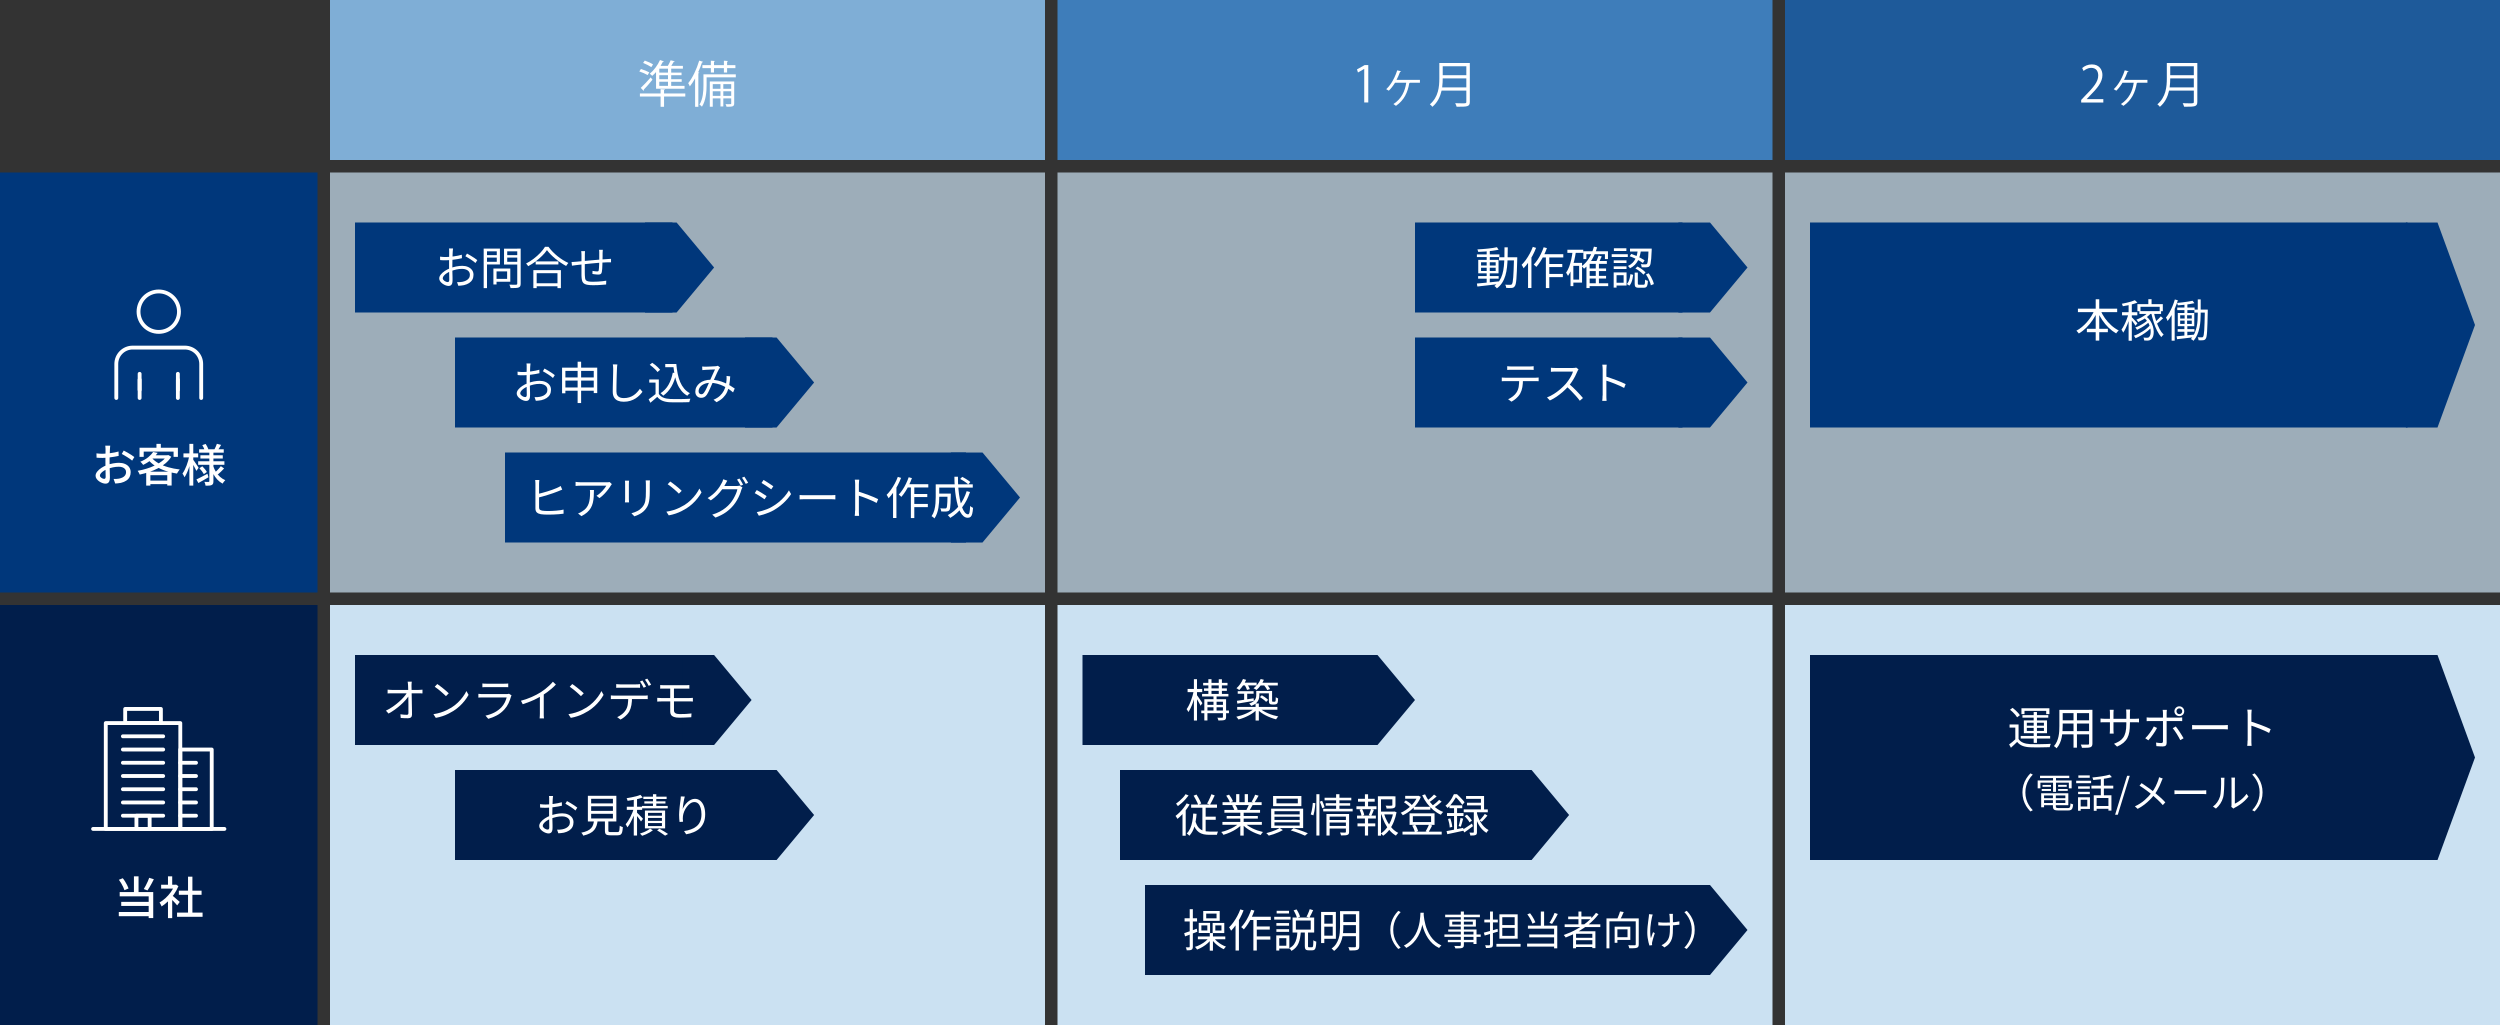
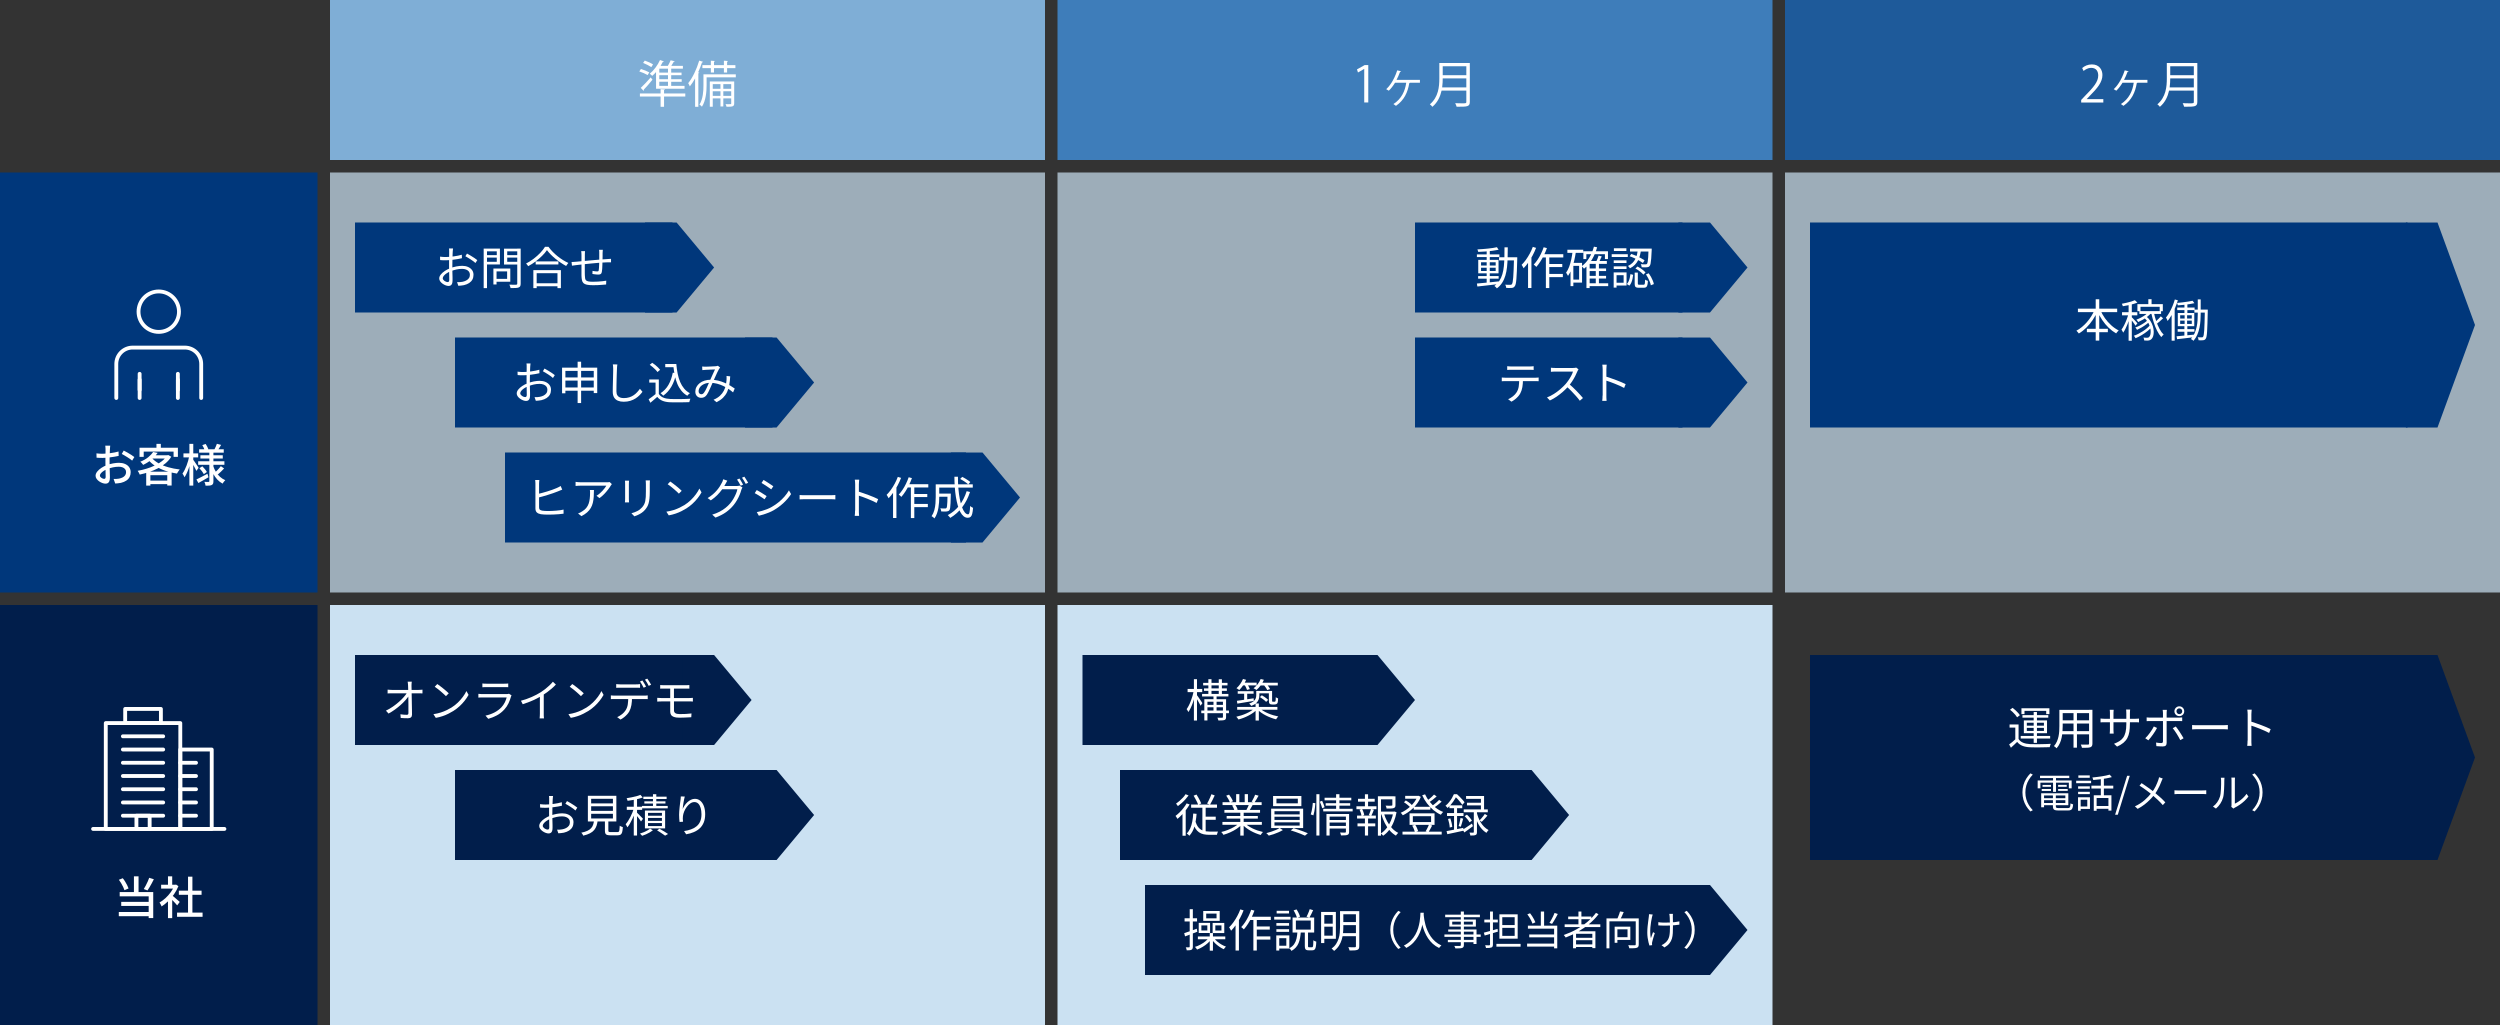
<svg xmlns="http://www.w3.org/2000/svg" id="_レイヤー_2" data-name="レイヤー 2" viewBox="0 0 1000 410">
  <rect x="0" y="0" width="1000" height="410" fill="#333333" stroke="none" />
  <defs>
    <style>
      .cls-1 {
        opacity: .7;
      }

      .cls-1, .cls-2, .cls-3, .cls-4, .cls-5, .cls-6, .cls-7, .cls-8 {
        stroke-width: 0px;
      }

      .cls-1, .cls-3 {
        fill: #cbe1f2;
      }

      .cls-2 {
        fill: #00377b;
      }

      .cls-9 {
        fill: none;
        stroke: #fff;
        stroke-linecap: round;
        stroke-linejoin: round;
        stroke-width: 1.54px;
      }

      .cls-4 {
        fill: #fff;
      }

      .cls-5 {
        fill: #3e7dba;
      }

      .cls-6 {
        fill: #7faed6;
      }

      .cls-7 {
        fill: #011e4b;
      }

      .cls-8 {
        fill: #1e5a9a;
      }
    </style>
  </defs>
  <g id="flow">
    <g>
      <rect class="cls-7" y="242" width="127" height="168" />
      <rect class="cls-3" x="423" y="242" width="286" height="168" />
      <rect class="cls-1" x="423" y="69" width="286" height="168" />
      <rect class="cls-1" x="714" y="69" width="286" height="168" />
      <rect class="cls-2" y="69" width="127" height="168" />
      <rect class="cls-1" x="132" y="69" width="286" height="168" />
      <rect class="cls-5" x="423" width="286" height="64" />
      <rect class="cls-8" x="714" width="286" height="64" />
      <rect class="cls-6" x="132" width="286" height="64" />
-       <rect class="cls-3" x="714" y="242" width="286" height="168" />
      <rect class="cls-3" x="132" y="242" width="286" height="168" />
      <g>
        <path class="cls-4" d="m44.1,178.24c-.02.11-.04.24-.05.41s-.03.33-.04.5c-.02.17-.03.33-.04.48-.01.31-.03.68-.04,1.11-.02.43-.04.89-.05,1.39-.02.5-.03,1-.04,1.49,0,.5,0,.98,0,1.43s0,.99.02,1.57c.01.58.02,1.14.04,1.7.01.56.02,1.07.04,1.55.01.47.02.85.02,1.12,0,.64-.08,1.13-.22,1.49-.15.36-.35.61-.61.76s-.57.22-.93.22c-.38,0-.8-.08-1.26-.25s-.89-.4-1.3-.68c-.41-.29-.74-.62-1.01-1.01-.26-.38-.4-.79-.4-1.22,0-.55.21-1.1.64-1.65.43-.55.99-1.05,1.68-1.5.7-.46,1.43-.83,2.21-1.12.82-.3,1.65-.53,2.5-.68.85-.16,1.62-.23,2.32-.23.9,0,1.7.15,2.41.45.71.3,1.27.73,1.67,1.3s.61,1.23.61,2c0,.71-.14,1.34-.42,1.91-.28.56-.71,1.04-1.29,1.44s-1.3.7-2.18.92c-.41.08-.81.14-1.2.18-.39.04-.75.07-1.09.09l-.65-1.84c.36.01.73.01,1.1,0,.37-.01.73-.05,1.06-.12.5-.1.97-.25,1.4-.46.43-.21.78-.49,1.04-.85.26-.35.39-.78.39-1.29,0-.47-.13-.86-.38-1.18s-.59-.56-1.03-.73c-.43-.17-.92-.25-1.48-.25-.78,0-1.55.08-2.32.24s-1.52.39-2.27.68c-.55.21-1.06.47-1.51.77-.46.3-.82.61-1.08.93-.26.32-.4.62-.4.91,0,.18.06.35.18.51s.27.3.44.42c.17.12.36.22.55.29.19.07.37.11.52.11.18,0,.33-.06.44-.19.11-.12.17-.34.17-.64,0-.34,0-.81-.03-1.42-.02-.61-.03-1.29-.04-2.03-.01-.74-.02-1.45-.02-2.13,0-.52,0-1.05,0-1.61,0-.56.01-1.09.02-1.61,0-.52.01-.97.02-1.37s0-.68,0-.86c0-.13,0-.29-.02-.47s-.02-.36-.04-.53-.03-.31-.05-.42h1.98Zm-5.53,3.11c.52.06.96.1,1.33.12.37.02.73.03,1.06.03.44,0,.95-.02,1.51-.07.56-.05,1.14-.11,1.72-.18.58-.07,1.15-.17,1.71-.28.56-.11,1.06-.24,1.52-.37l.04,1.76c-.48.11-1.01.21-1.59.31s-1.17.18-1.76.26c-.59.08-1.16.14-1.69.18s-1,.06-1.41.06c-.54,0-1,0-1.37-.03s-.71-.04-1.01-.06l-.05-1.73Zm10.91-1.13c.44.22.94.48,1.49.8s1.07.64,1.57.95c.5.32.9.6,1.2.84l-.88,1.44c-.22-.21-.5-.43-.85-.67-.35-.24-.73-.49-1.13-.74-.4-.25-.79-.49-1.17-.71-.38-.22-.71-.41-1-.55l.79-1.37Z" />
        <path class="cls-4" d="m66.74,182.09h.32l.29-.07,1.15.68c-.6.97-1.36,1.84-2.27,2.61-.91.77-1.93,1.44-3.06,2.02-1.13.58-2.31,1.08-3.55,1.49-1.24.41-2.48.74-3.73,1.01-.08-.23-.2-.49-.36-.78-.16-.29-.31-.54-.47-.73,1.18-.2,2.35-.48,3.53-.84,1.18-.35,2.29-.78,3.35-1.29,1.06-.5,2-1.08,2.82-1.72.82-.64,1.48-1.35,1.97-2.13v-.25Zm-10.93-2.99h15.35v3.65h-1.73v-2.11h-11.95v2.11h-1.67v-3.65Zm5.44,1.69l1.82.36c-.65.91-1.44,1.78-2.39,2.6-.94.82-2.08,1.56-3.43,2.21-.08-.13-.19-.28-.32-.44s-.27-.32-.41-.47c-.14-.15-.28-.27-.41-.35,1.27-.52,2.34-1.12,3.2-1.83.86-.7,1.51-1.4,1.95-2.08Zm-2.77,7.87h10.17v5.54h-1.75v-4.12h-6.75v4.16h-1.67v-5.58Zm2.21-5.56c.7.84,1.61,1.58,2.75,2.22,1.14.64,2.43,1.17,3.88,1.58,1.45.41,2.97.71,4.58.89-.13.13-.26.3-.4.5-.13.2-.26.4-.39.59-.13.2-.23.38-.32.55-1.62-.24-3.16-.61-4.62-1.11s-2.78-1.12-3.97-1.88c-1.19-.76-2.2-1.65-3.02-2.68l1.49-.67Zm-1.37,9.13h8.42v1.42h-8.42v-1.42Zm2.02-10.13h5.89v1.31h-7.06l1.17-1.31Zm1.24-4.55h1.75v2.45h-1.75v-2.45Z" />
        <path class="cls-4" d="m75.72,182.38l.99.34c-.13.71-.3,1.45-.5,2.21s-.43,1.52-.68,2.27-.53,1.43-.82,2.07c-.29.64-.6,1.18-.91,1.64-.08-.23-.21-.49-.37-.77s-.31-.53-.44-.72c.29-.4.57-.87.85-1.42.28-.55.54-1.14.78-1.77.24-.63.45-1.28.64-1.94.19-.66.34-1.29.46-1.91Zm-2.34-1.01h5.89v1.58h-5.89v-1.58Zm2.38-3.83h1.55v16.69h-1.55v-16.69Zm1.46,6.28c.11.12.26.33.47.64.2.31.43.64.68,1,.25.36.47.69.67,1,.2.31.34.52.41.66l-.9,1.24c-.11-.24-.25-.54-.43-.89-.18-.35-.38-.72-.58-1.1-.21-.38-.41-.74-.59-1.07-.19-.34-.34-.6-.46-.79l.74-.68Zm1.35,7.96c.56-.26,1.24-.6,2.02-1.01s1.57-.83,2.38-1.26l.43,1.39c-.68.4-1.38.8-2.08,1.21-.7.41-1.36.77-1.97,1.1l-.77-1.42Zm.7-7.27h10.49v1.42h-10.49v-1.42Zm.38-4.81h9.85v1.37h-9.85v-1.37Zm.11,7.58l1.17-.76c.35.34.7.72,1.04,1.14s.61.81.79,1.14l-1.22.85c-.17-.32-.42-.71-.76-1.16-.34-.45-.68-.86-1.03-1.21Zm.4-5.18h8.95v1.31h-8.95v-1.31Zm.76-4.05l1.35-.47c.22.32.42.68.62,1.06.2.38.34.71.44.99l-1.44.54c-.07-.29-.2-.63-.39-1.04-.19-.4-.38-.77-.58-1.09Zm2.81,2.59h1.64v11.83c0,.42-.05.75-.14.98-.1.23-.27.42-.52.55-.28.13-.62.21-1.03.24s-.9.04-1.45.04c-.02-.22-.08-.48-.17-.78-.09-.31-.19-.56-.3-.76.35.01.69.02,1.02.03s.55,0,.66,0c.12,0,.2-.02.24-.07.04-.05.06-.12.06-.22v-11.83Zm1.55,5.74c.28.85.64,1.65,1.1,2.39.46.74,1,1.4,1.63,1.96.63.56,1.33,1.01,2.11,1.35-.11.1-.23.22-.37.39-.14.16-.27.33-.4.5s-.23.33-.31.48c-.79-.42-1.5-.97-2.13-1.65-.63-.68-1.18-1.46-1.64-2.33s-.84-1.82-1.14-2.83l1.15-.27Zm1.48-8.87l1.69.45c-.24.4-.48.79-.71,1.18-.23.39-.44.72-.62.98l-1.33-.4c.17-.31.34-.68.53-1.1.19-.42.33-.79.44-1.12Zm1.58,8.95l1.3.92c-.38.43-.8.86-1.25,1.28s-.86.79-1.21,1.1l-1.12-.83c.24-.22.5-.46.78-.75.28-.28.55-.58.82-.88.26-.31.49-.59.68-.84Z" />
      </g>
      <g>
        <path class="cls-4" d="m47.52,364.79h12.89v1.69h-12.89v-1.69Zm.04-12.89l1.55-.61c.34.41.65.86.95,1.35s.57.98.81,1.45c.24.47.43.9.56,1.29l-1.64.7c-.12-.38-.3-.82-.53-1.31s-.5-.99-.79-1.48-.6-.96-.91-1.38Zm.32,4.93h13.41v10.4h-1.82v-8.7h-11.59v-1.71Zm.61,3.91h11.65v1.64h-11.65v-1.64Zm5.08-10.21h1.85v7.22h-1.85v-7.22Zm6.12.59l1.85.58c-.25.52-.53,1.05-.82,1.59-.29.55-.59,1.06-.88,1.56s-.57.94-.84,1.33l-1.49-.56c.25-.41.52-.87.79-1.39s.54-1.06.78-1.6c.25-.55.45-1.05.6-1.5Z" />
        <path class="cls-4" d="m69.78,353.9h.32l.32-.07.95.63c-.46,1.13-1.04,2.21-1.76,3.24-.72,1.03-1.51,1.96-2.37,2.8-.86.83-1.73,1.53-2.6,2.08-.05-.16-.12-.34-.23-.54s-.21-.4-.31-.59c-.11-.19-.21-.34-.31-.43.83-.47,1.63-1.06,2.41-1.77.78-.71,1.48-1.51,2.11-2.38s1.11-1.75,1.46-2.64v-.32Zm-5.33,0h5.94v1.55h-5.94v-1.55Zm2.74-3.37h1.69v4.1h-1.69v-4.1Zm0,9.07l1.69-2.02v9.67h-1.69v-7.65Zm1.51-1.55c.17.11.4.29.69.54s.61.53.95.82c.34.29.65.56.94.81.28.25.49.43.62.55l-1.04,1.39c-.17-.22-.38-.47-.65-.77-.26-.29-.55-.6-.85-.91-.31-.31-.6-.61-.88-.89-.28-.28-.52-.51-.71-.67l.94-.86Zm2.12,7h10.21v1.67h-10.21v-1.67Zm.72-8.78h9.09v1.66h-9.09v-1.66Zm3.67-5.6h1.75v15.19h-1.75v-15.19Z" />
      </g>
      <g>
        <g>
          <rect class="cls-2" x="142" y="89" width="127" height="36" />
          <polygon class="cls-2" points="270.64 89 258 89 258 125 270.64 125 285.64 107 270.64 89" />
        </g>
        <g>
          <path class="cls-4" d="m181.22,99.42c-.02.11-.04.23-.05.37-.01.14-.02.29-.04.44-.01.16-.02.3-.04.43-.01.28-.03.64-.05,1.08-.02.44-.03.93-.04,1.47-.01.53-.02,1.07-.04,1.62-.01.55-.02,1.05-.02,1.52s0,.98,0,1.54.02,1.11.04,1.66c.02.55.03,1.05.04,1.51,0,.46,0,.83,0,1.11,0,.55-.07.99-.2,1.31-.13.32-.31.56-.55.69-.23.14-.51.21-.84.21-.35,0-.74-.08-1.17-.24-.43-.16-.84-.38-1.23-.66-.39-.28-.71-.59-.96-.95-.25-.36-.38-.74-.38-1.13,0-.54.21-1.07.62-1.58.41-.52.95-1,1.62-1.44.67-.44,1.37-.8,2.12-1.08.82-.32,1.65-.57,2.5-.73.85-.16,1.63-.24,2.34-.24.88,0,1.65.15,2.33.45.68.3,1.21.72,1.6,1.25.39.53.58,1.16.58,1.88s-.15,1.36-.44,1.91-.73,1.01-1.3,1.39c-.57.37-1.27.66-2.1.86-.4.08-.79.14-1.18.17s-.74.06-1.05.08l-.5-1.46c.34.01.69.01,1.05,0s.72-.05,1.05-.13c.53-.1,1.02-.26,1.49-.5s.83-.54,1.12-.93c.28-.38.42-.85.42-1.39s-.14-.95-.41-1.3c-.28-.35-.65-.61-1.12-.79s-.99-.27-1.57-.27c-.79,0-1.57.08-2.32.25-.76.17-1.52.41-2.3.72-.58.22-1.1.48-1.58.8-.48.32-.86.65-1.14,1s-.42.68-.42.99c0,.2.07.4.21.58.14.19.31.35.51.5.2.14.42.25.65.33.23.08.43.12.59.12.2,0,.36-.07.48-.22.11-.14.17-.37.17-.67,0-.35,0-.83-.02-1.45s-.02-1.29-.04-2.02-.02-1.42-.02-2.08c0-.52,0-1.07,0-1.66s.01-1.16.02-1.71c0-.55.01-1.04.02-1.46s0-.72,0-.9c0-.12,0-.26,0-.42,0-.16-.02-.32-.03-.48s-.03-.28-.05-.38h1.6Zm-5.22,3.24c.49.06.92.1,1.27.12.35.02.7.03,1.04.03.44,0,.94-.02,1.49-.07.55-.05,1.12-.11,1.71-.19s1.16-.17,1.72-.29c.56-.11,1.06-.24,1.5-.37l.04,1.4c-.47.11-.99.21-1.57.32-.58.1-1.16.19-1.75.26-.59.07-1.16.13-1.7.18s-1.01.07-1.4.07c-.52,0-.95,0-1.3-.02s-.69-.04-1-.07l-.04-1.37Zm10.8-1.24c.43.23.91.5,1.44.82.53.32,1.04.64,1.52.96.49.32.87.61,1.16.85l-.74,1.15c-.22-.21-.49-.45-.83-.69s-.7-.49-1.08-.74c-.38-.25-.76-.48-1.13-.7-.37-.22-.7-.41-.99-.57l.65-1.08Z" />
          <path class="cls-4" d="m193.47,99.45h1.33v15.8h-1.33v-15.8Zm.63,2.61h5v.99h-5v-.99Zm.11-2.61h5.76v6.34h-5.76v-1.08h4.5v-4.18h-4.5v-1.08Zm3.15,7.96h1.26v6.37h-1.26v-6.37Zm.59,0h6.17v5.29h-6.17v-1.15h4.9v-2.99h-4.9v-1.15Zm9.67-7.96v1.08h-4.73v4.2h4.73v1.08h-6.01v-6.35h6.01Zm-5.22,2.61h5.11v.99h-5.11v-.99Zm4.5-2.61h1.37v13.97c0,.46-.06.8-.18,1.04-.12.23-.33.41-.63.53-.3.12-.72.19-1.25.21-.53.02-1.2.04-1.99.04-.01-.13-.04-.28-.1-.45-.05-.17-.11-.34-.18-.5-.07-.17-.13-.31-.21-.43.41.01.79.02,1.16.02h1.56c.17-.01.29-.05.35-.12.07-.07.1-.18.1-.35v-13.95Z" />
          <path class="cls-4" d="m218.78,100.05c-.49.73-1.13,1.49-1.92,2.27-.79.78-1.66,1.53-2.61,2.25-.95.72-1.95,1.36-2.98,1.91-.06-.1-.14-.21-.23-.34-.1-.13-.2-.26-.31-.4-.11-.13-.21-.24-.31-.32,1.06-.54,2.07-1.18,3.05-1.93.98-.74,1.86-1.53,2.65-2.36.79-.83,1.41-1.63,1.88-2.41h1.39c.48.67,1.03,1.33,1.65,1.96.62.64,1.28,1.24,1.98,1.8.7.56,1.42,1.08,2.16,1.54.74.46,1.46.85,2.17,1.16-.16.17-.31.36-.47.58-.16.22-.3.43-.43.63-.71-.38-1.42-.82-2.14-1.3-.72-.48-1.42-1-2.11-1.56-.68-.56-1.32-1.13-1.91-1.73s-1.09-1.18-1.51-1.75Zm-5.44,7.99h11.02v7.22h-1.37v-5.99h-8.32v5.99h-1.33v-7.22Zm.61,5.26h9.65v1.21h-9.65v-1.21Zm.32-8.73h9.09v1.21h-9.09v-1.21Z" />
          <path class="cls-4" d="m228.63,104.8c.29,0,.59-.01.91-.04.32-.02.64-.05.96-.07.4-.04.96-.09,1.69-.16.73-.07,1.56-.15,2.49-.23.93-.08,1.89-.17,2.89-.26s1.96-.17,2.91-.25c.94-.08,1.79-.13,2.53-.17.23-.02.46-.04.71-.05.25-.01.48-.02.69-.04v1.4c-.1-.01-.22-.01-.39,0s-.34,0-.52,0h-.51c-.48.01-1.06.04-1.75.08-.68.04-1.42.1-2.22.16s-1.61.14-2.44.22c-.83.08-1.63.16-2.39.24-.77.08-1.46.16-2.08.23-.62.07-1.12.12-1.5.17-.18.02-.38.05-.6.08-.22.03-.44.06-.66.09-.22.03-.4.06-.56.08l-.16-1.48Zm5.38-4.32c-.02.21-.04.44-.05.68s-.02.5-.02.77c0,.38,0,.87,0,1.47,0,.59-.01,1.22-.02,1.89s0,1.32,0,1.95v1.71c0,.5,0,.88.02,1.13.02.48.06.89.1,1.22s.16.61.35.81c.19.2.5.35.94.45.43.1,1.04.14,1.82.14.65,0,1.31-.02,1.98-.06.67-.04,1.3-.1,1.9-.16.59-.06,1.08-.13,1.47-.21l-.05,1.53c-.4.04-.89.08-1.48.12-.59.05-1.21.09-1.85.12-.65.03-1.28.04-1.89.04-1.04,0-1.87-.07-2.48-.2-.61-.13-1.07-.35-1.37-.64-.3-.29-.5-.69-.6-1.18s-.17-1.09-.19-1.8c0-.25,0-.61,0-1.07s0-.98,0-1.57v-1.77c0-.6,0-1.17,0-1.71s0-1,0-1.39v-.77c0-.28,0-.53-.03-.77-.02-.23-.04-.49-.08-.76h1.57Zm7.13-.56c-.01.1-.02.22-.04.38-.01.16-.02.32-.03.48s-.01.31-.03.44c0,.37,0,.76,0,1.15,0,.4-.01.78-.02,1.14s-.02.71-.03,1.02c-.01.46-.03.96-.04,1.5-.02.55-.04,1.06-.07,1.56-.03.49-.08.89-.15,1.21-.08.4-.23.67-.44.81-.21.14-.53.22-.95.22-.22,0-.48-.02-.79-.04-.31-.03-.61-.06-.9-.1s-.52-.07-.68-.11l.04-1.24c.31.07.64.13.98.17s.61.06.82.06c.23,0,.39-.03.49-.09.1-.06.17-.19.19-.4.05-.24.08-.55.11-.95.02-.39.04-.82.06-1.28.02-.46.03-.9.04-1.32v-3.26c0-.13,0-.28,0-.45s-.02-.33-.03-.5c-.01-.16-.03-.3-.05-.4h1.53Z" />
        </g>
      </g>
      <g>
        <g>
          <rect class="cls-2" x="182" y="135" width="127" height="36" />
          <polygon class="cls-2" points="310.64 135 298 135 298 171 310.64 171 325.64 153 310.64 135" />
        </g>
        <g>
          <path class="cls-4" d="m212.22,145.42c-.02.11-.04.23-.05.37-.01.14-.02.29-.04.44-.01.16-.02.3-.04.43-.01.28-.03.64-.05,1.08-.02.44-.03.93-.04,1.47-.01.53-.02,1.07-.04,1.62-.01.55-.02,1.05-.02,1.52s0,.98,0,1.54.02,1.11.04,1.66c.02.55.03,1.05.04,1.51,0,.46,0,.83,0,1.11,0,.55-.07.99-.2,1.31-.13.32-.31.56-.55.69-.23.14-.51.21-.84.21-.35,0-.74-.08-1.17-.24-.43-.16-.84-.38-1.23-.66-.39-.28-.71-.59-.96-.95-.25-.36-.38-.74-.38-1.13,0-.54.21-1.07.62-1.58.41-.52.95-1,1.62-1.44.67-.44,1.37-.8,2.12-1.08.82-.32,1.65-.57,2.5-.73.85-.16,1.63-.24,2.34-.24.88,0,1.65.15,2.33.45.68.3,1.21.72,1.6,1.25.39.53.58,1.16.58,1.88s-.15,1.36-.44,1.91-.73,1.01-1.3,1.39c-.57.37-1.27.66-2.1.86-.4.08-.79.14-1.18.17s-.74.06-1.05.08l-.5-1.46c.34.01.69.01,1.05,0s.72-.05,1.05-.13c.53-.1,1.02-.26,1.49-.5s.83-.54,1.12-.93c.28-.38.42-.85.42-1.39s-.14-.95-.41-1.3c-.28-.35-.65-.61-1.12-.79s-.99-.27-1.57-.27c-.79,0-1.57.08-2.32.25-.76.17-1.52.41-2.3.72-.58.22-1.1.48-1.58.8-.48.32-.86.65-1.14,1s-.42.68-.42.99c0,.2.07.4.21.58.14.19.31.35.51.5.2.14.42.25.65.33.23.08.43.12.59.12.2,0,.36-.07.48-.22.11-.14.17-.37.17-.67,0-.35,0-.83-.02-1.45s-.02-1.29-.04-2.02-.02-1.42-.02-2.08c0-.52,0-1.07,0-1.66s.01-1.16.02-1.71c0-.55.01-1.04.02-1.46s0-.72,0-.9c0-.12,0-.26,0-.42,0-.16-.02-.32-.03-.48s-.03-.28-.05-.38h1.6Zm-5.22,3.24c.49.06.92.1,1.27.12.35.02.7.03,1.04.03.44,0,.94-.02,1.49-.07.55-.05,1.12-.11,1.71-.19s1.16-.17,1.72-.29c.56-.11,1.06-.24,1.5-.37l.04,1.4c-.47.11-.99.21-1.57.32-.58.1-1.16.19-1.75.26-.59.07-1.16.13-1.7.18s-1.01.07-1.4.07c-.52,0-.95,0-1.3-.02s-.69-.04-1-.07l-.04-1.37Zm10.8-1.24c.43.23.91.5,1.44.82.53.32,1.04.64,1.52.96.49.32.87.61,1.16.85l-.74,1.15c-.22-.21-.49-.45-.83-.69s-.7-.49-1.08-.74c-.38-.25-.76-.48-1.13-.7-.37-.22-.7-.41-.99-.57l.65-1.08Z" />
          <path class="cls-4" d="m224.83,147.06h14.06v10.17h-1.39v-8.87h-11.34v8.96h-1.33v-10.26Zm.86,3.92h12.55v1.26h-12.55v-1.26Zm0,4.01h12.55v1.3h-12.55v-1.3Zm5.36-10.31h1.4v16.54h-1.4v-16.54Z" />
          <path class="cls-4" d="m246.94,145.78c-.05.3-.08.6-.11.91-.02.3-.04.61-.05.91-.02.5-.05,1.13-.07,1.87-.02.74-.05,1.53-.07,2.37-.02.83-.04,1.67-.05,2.49s-.02,1.57-.02,2.23.13,1.19.38,1.58c.25.4.6.68,1.04.85.44.17.95.25,1.53.25.82,0,1.55-.11,2.21-.32.66-.21,1.25-.49,1.76-.85.52-.35.97-.75,1.38-1.2s.77-.9,1.09-1.37l1.03,1.22c-.31.43-.69.88-1.14,1.34-.45.46-.98.89-1.59,1.29-.61.4-1.32.72-2.11.97-.8.25-1.69.38-2.67.38-.85,0-1.61-.13-2.27-.4-.66-.26-1.18-.69-1.55-1.28s-.56-1.37-.56-2.34c0-.54,0-1.14.02-1.79.01-.65.03-1.33.05-2.02s.04-1.38.05-2.04c.01-.67.02-1.28.04-1.84s.02-1.03.02-1.4c0-.34-.01-.66-.04-.97-.02-.31-.06-.6-.11-.86l1.82.02Z" />
          <path class="cls-4" d="m263.53,157.57c.43.66,1.03,1.15,1.8,1.48.77.32,1.67.5,2.72.54.49.02,1.09.04,1.79.04.7,0,1.44,0,2.21,0,.77-.01,1.52-.03,2.24-.05.72-.02,1.35-.05,1.89-.09-.06.1-.12.23-.18.4-.06.17-.11.34-.16.51-.05.17-.08.33-.11.46-.49.02-1.07.04-1.75.05-.67.01-1.37.02-2.09.03-.72,0-1.42,0-2.1,0-.68,0-1.26-.01-1.75-.03-1.18-.05-2.18-.24-3.02-.58s-1.54-.86-2.12-1.58c-.43.38-.88.77-1.33,1.16-.46.39-.93.79-1.42,1.2l-.7-1.39c.43-.29.9-.62,1.39-1s.98-.76,1.45-1.14h1.22Zm0-5.78v6.37h-1.31v-5.11h-2.52v-1.26h3.83Zm-3.64-5.87l.99-.81c.4.25.8.54,1.21.87.41.33.78.66,1.12,1,.34.34.62.65.84.94l-1.08.9c-.18-.29-.44-.61-.78-.96-.34-.35-.71-.69-1.12-1.04-.4-.34-.79-.64-1.18-.91Zm9.23,3.15l1.39.21c-.42,2.04-1.06,3.81-1.92,5.31-.86,1.5-1.96,2.73-3.3,3.69-.06-.08-.15-.19-.28-.31s-.26-.25-.41-.38c-.14-.13-.27-.23-.38-.32,1.33-.84,2.39-1.96,3.18-3.35.79-1.39,1.36-3.01,1.72-4.86Zm-3.02-3.47h3.78v1.28h-3.78v-1.28Zm2.95,0h1.48c.12,1.37.3,2.66.54,3.88.24,1.22.57,2.33,1,3.33s.96,1.88,1.6,2.64c.64.76,1.41,1.37,2.31,1.84-.11.06-.23.15-.36.27-.13.12-.26.25-.39.38-.13.13-.23.25-.31.36-.91-.53-1.7-1.19-2.35-1.99-.65-.8-1.2-1.71-1.63-2.74-.43-1.03-.77-2.15-1.03-3.38-.25-1.23-.44-2.54-.58-3.93h-.29v-.65Z" />
          <path class="cls-4" d="m280.83,146.61c.23.01.46.02.71.04.25.01.46.02.64.02.24,0,.55,0,.93-.02.38-.01.77-.03,1.18-.05s.79-.04,1.15-.06c.36-.02.63-.03.81-.04.18-.02.34-.05.5-.08.15-.03.29-.07.41-.12l.9.74c-.08.1-.17.19-.24.29-.08.1-.15.2-.23.31-.19.31-.42.75-.68,1.32-.26.57-.54,1.19-.84,1.85s-.58,1.3-.87,1.92c-.18.41-.38.85-.58,1.32-.21.47-.42.95-.64,1.44-.22.49-.43.94-.64,1.36s-.41.77-.6,1.04c-.32.46-.67.78-1.03.96s-.77.28-1.24.28c-.67,0-1.23-.22-1.67-.67-.44-.44-.67-1.04-.67-1.8,0-.67.15-1.3.46-1.88s.73-1.09,1.28-1.52c.55-.43,1.2-.77,1.96-1.01.76-.24,1.6-.36,2.51-.36,1.01,0,1.98.12,2.92.35.94.23,1.82.54,2.65.9.82.37,1.57.75,2.25,1.15.68.4,1.26.78,1.74,1.12l-.67,1.55c-.53-.46-1.12-.91-1.78-1.36-.66-.45-1.38-.86-2.16-1.23-.78-.37-1.61-.67-2.47-.9-.87-.23-1.77-.34-2.69-.34-.98,0-1.83.17-2.53.5s-1.24.75-1.6,1.26-.55,1.04-.55,1.59c0,.4.11.7.33.91.22.21.47.31.75.31.2,0,.39-.05.56-.14.17-.1.34-.26.52-.49.19-.25.38-.56.58-.92.19-.36.38-.75.58-1.17.19-.42.38-.85.56-1.28.18-.43.36-.83.54-1.21.24-.53.48-1.07.73-1.64.25-.56.49-1.11.74-1.64.25-.53.47-1.01.67-1.44-.18.01-.44.02-.76.04-.33.01-.69.03-1.07.04-.38.02-.75.04-1.09.05-.34.02-.62.03-.82.04-.19.01-.41.03-.65.05-.24.02-.47.04-.68.06l-.07-1.46Zm11.25,3.94c-.06,1.27-.19,2.43-.38,3.47-.19,1.04-.49,1.99-.88,2.83-.4.84-.94,1.59-1.62,2.26-.68.67-1.55,1.26-2.59,1.77l-1.19-.99c1.06-.44,1.91-.97,2.57-1.59s1.17-1.28,1.54-2,.62-1.44.77-2.17c.15-.73.25-1.43.31-2.09.01-.28.02-.56.03-.85,0-.29,0-.56-.03-.81l1.46.16Z" />
        </g>
      </g>
      <g>
        <g>
          <rect class="cls-7" x="182" y="308" width="127" height="36" />
          <polygon class="cls-7" points="310.64 308 298 308 298 344 310.64 344 325.64 326 310.64 308" />
        </g>
        <g>
          <path class="cls-4" d="m221.22,318.42c-.02.11-.04.23-.05.37-.01.14-.02.29-.04.44-.01.16-.02.3-.04.43-.01.28-.03.64-.05,1.08-.02.44-.03.93-.04,1.47-.01.53-.02,1.07-.04,1.62-.01.55-.02,1.05-.02,1.52s0,.98,0,1.54.02,1.11.04,1.66c.02.55.03,1.05.04,1.51,0,.46,0,.83,0,1.11,0,.55-.07.99-.2,1.31-.13.32-.31.56-.55.69-.23.14-.51.21-.84.21-.35,0-.74-.08-1.17-.24-.43-.16-.84-.38-1.23-.66-.39-.28-.71-.59-.96-.95-.25-.36-.38-.74-.38-1.13,0-.54.21-1.07.62-1.58.41-.52.95-1,1.62-1.44.67-.44,1.37-.8,2.12-1.08.82-.32,1.65-.57,2.5-.73.85-.16,1.63-.24,2.34-.24.88,0,1.65.15,2.33.45.68.3,1.21.72,1.6,1.25.39.53.58,1.16.58,1.88s-.15,1.36-.44,1.91-.73,1.01-1.3,1.39c-.57.37-1.27.66-2.1.86-.4.08-.79.14-1.18.17s-.74.06-1.05.08l-.5-1.46c.34.01.69.01,1.05,0s.72-.05,1.05-.13c.53-.1,1.02-.26,1.49-.5s.83-.54,1.12-.93c.28-.38.42-.85.42-1.39s-.14-.95-.41-1.3c-.28-.35-.65-.61-1.12-.79s-.99-.27-1.57-.27c-.79,0-1.57.08-2.32.25-.76.17-1.52.41-2.3.72-.58.22-1.1.48-1.58.8-.48.32-.86.65-1.14,1s-.42.68-.42.99c0,.2.07.4.21.58.14.19.31.35.51.5.2.14.42.25.65.33.23.08.43.12.59.12.2,0,.36-.07.48-.22.11-.14.17-.37.17-.67,0-.35,0-.83-.02-1.45s-.02-1.29-.04-2.02-.02-1.42-.02-2.08c0-.52,0-1.07,0-1.66s.01-1.16.02-1.71c0-.55.01-1.04.02-1.46s0-.72,0-.9c0-.12,0-.26,0-.42,0-.16-.02-.32-.03-.48s-.03-.28-.05-.38h1.6Zm-5.22,3.24c.49.06.92.1,1.27.12.35.02.7.03,1.04.03.44,0,.94-.02,1.49-.07.55-.05,1.12-.11,1.71-.19s1.16-.17,1.72-.29c.56-.11,1.06-.24,1.5-.37l.04,1.4c-.47.11-.99.21-1.57.32-.58.1-1.16.19-1.75.26-.59.07-1.16.13-1.7.18s-1.01.07-1.4.07c-.52,0-.95,0-1.3-.02s-.69-.04-1-.07l-.04-1.37Zm10.8-1.24c.43.23.91.5,1.44.82.53.32,1.04.64,1.52.96.49.32.87.61,1.16.85l-.74,1.15c-.22-.21-.49-.45-.83-.69s-.7-.49-1.08-.74c-.38-.25-.76-.48-1.13-.7-.37-.22-.7-.41-.99-.57l.65-1.08Z" />
          <path class="cls-4" d="m237.65,328.1h1.44c-.1.79-.25,1.51-.46,2.16-.21.65-.53,1.23-.95,1.74-.42.51-.98.95-1.69,1.32-.71.37-1.61.68-2.7.94-.04-.12-.1-.25-.18-.4-.08-.15-.18-.29-.29-.43-.11-.14-.21-.25-.31-.35,1-.21,1.81-.46,2.44-.76.63-.3,1.13-.65,1.49-1.05.37-.4.64-.87.81-1.4.17-.53.3-1.12.39-1.76Zm-2.5-9.79h11.39v10.28h-11.39v-10.28Zm1.31,1.21v1.85h8.71v-1.85h-8.71Zm0,2.99v1.85h8.71v-1.85h-8.71Zm0,3.01v1.87h8.71v-1.87h-8.71Zm5.51,2.2h1.37v4.5c0,.25.06.42.18.5.12.08.37.12.76.12h2.68c.25,0,.44-.06.56-.18.12-.12.21-.36.26-.72.05-.36.09-.91.12-1.66.1.07.22.15.36.22.14.08.3.14.46.2.16.05.3.1.42.14-.05.86-.14,1.54-.27,2.02-.13.48-.34.81-.62.99s-.67.27-1.18.27h-2.92c-.58,0-1.02-.05-1.34-.16-.32-.11-.54-.3-.66-.58s-.18-.66-.18-1.14v-4.5Z" />
          <path class="cls-4" d="m253.6,323.24l.85.34c-.18.64-.4,1.3-.66,1.98-.26.68-.54,1.36-.85,2.02s-.63,1.29-.97,1.87c-.34.58-.68,1.08-1.02,1.48-.08-.18-.19-.39-.32-.63-.13-.24-.26-.44-.38-.61.32-.36.65-.79.97-1.29.32-.5.64-1.05.94-1.64.31-.59.58-1.18.82-1.79.24-.61.44-1.18.61-1.74Zm2.56-5.31l.94,1.04c-.53.22-1.13.41-1.82.58-.68.17-1.39.32-2.12.45-.73.13-1.44.23-2.12.32-.02-.14-.08-.32-.16-.52s-.16-.38-.23-.52c.65-.11,1.32-.23,2.01-.36.69-.13,1.34-.28,1.96-.45.62-.17,1.14-.35,1.56-.54Zm-5.44,4.75h6.14v1.26h-6.14v-1.26Zm2.79-3.51h1.31v15.03h-1.31v-15.03Zm1.19,5.8c.11.1.28.26.51.5l.77.77c.28.28.53.53.76.77.23.24.38.41.47.52l-.81,1.06c-.11-.18-.26-.41-.46-.69-.2-.28-.42-.58-.66-.88s-.46-.59-.67-.86c-.21-.27-.39-.48-.53-.64l.63-.54Zm5.31,6.46l1.15.68c-.36.29-.78.57-1.27.86-.49.28-.99.54-1.51.77-.52.23-1.03.42-1.52.58-.11-.13-.25-.28-.42-.45-.17-.17-.33-.31-.46-.43.49-.14,1-.33,1.51-.55.52-.22,1-.46,1.44-.7.44-.25.8-.5,1.08-.75Zm-3.22-9.07h10.3v.96h-10.3v-.96Zm.54-3.69h9.32v.94h-9.32v-.94Zm.41,1.85h8.44v.88h-8.44v-.88Zm.23,3.69h8.08v7.15h-8.08v-7.15Zm1.24.94v1.15h5.56v-1.15h-5.56Zm0,2.03v1.17h5.56v-1.17h-5.56Zm0,2.05v1.19h5.56v-1.19h-5.56Zm1.98-11.56h1.33v5.47h-1.33v-5.47Zm1.67,14.49l.92-.68c.41.23.82.47,1.24.72.42.25.83.5,1.21.74.39.24.72.46,1,.65l-1.19.67c-.25-.18-.55-.39-.9-.63-.35-.24-.72-.49-1.12-.75-.4-.26-.79-.5-1.17-.71Z" />
          <path class="cls-4" d="m273.92,318.6c-.1.34-.19.72-.28,1.16s-.17.89-.25,1.37c-.08.47-.14.93-.2,1.36-.05.43-.09.8-.12,1.12.19-.46.44-.92.76-1.4.31-.48.68-.92,1.12-1.32s.9-.73,1.41-.98c.51-.25,1.05-.38,1.61-.38.8,0,1.51.25,2.13.76s1.1,1.22,1.45,2.14c.35.92.52,2.02.52,3.28s-.19,2.33-.56,3.25c-.37.92-.89,1.69-1.57,2.33-.67.64-1.47,1.15-2.4,1.55-.93.4-1.95.69-3.07.88l-.85-1.29c.97-.14,1.88-.36,2.73-.66.85-.29,1.59-.7,2.22-1.21.64-.51,1.13-1.16,1.49-1.95.35-.79.53-1.75.53-2.88,0-.95-.11-1.79-.32-2.53-.22-.74-.53-1.32-.95-1.74s-.95-.63-1.58-.63c-.56,0-1.1.18-1.62.54-.52.36-.99.83-1.41,1.39-.43.57-.77,1.18-1.04,1.84-.26.65-.43,1.27-.49,1.86-.05.35-.07.69-.06,1.03,0,.34.04.73.1,1.19l-1.39.11c-.05-.34-.09-.75-.13-1.24s-.06-1.03-.06-1.62c0-.42.02-.89.06-1.41.04-.52.09-1.05.14-1.58.05-.53.11-1.05.18-1.54.07-.49.12-.92.17-1.28.04-.28.07-.54.09-.8s.04-.51.05-.75l1.58.05Z" />
        </g>
      </g>
      <g>
        <g>
          <rect class="cls-2" x="202" y="181" width="184.4" height="36" />
          <polygon class="cls-2" points="393 181 380.36 181 380.36 217 393 217 408 199 393 181" />
        </g>
        <g>
          <path class="cls-4" d="m215.74,191.96c-.02.2-.05.43-.07.69-.02.26-.04.51-.04.77v9.5c0,.46.1.77.31.95.2.17.52.3.95.39.29.05.65.08,1.08.11.43.02.87.04,1.31.04.47,0,.98-.01,1.54-.04.56-.02,1.12-.06,1.68-.11.56-.05,1.1-.11,1.61-.18.51-.07.95-.16,1.32-.25v1.64c-.52.08-1.14.15-1.86.21-.73.05-1.47.1-2.24.13s-1.48.04-2.12.04c-.54,0-1.06-.02-1.57-.04s-.95-.08-1.33-.13c-.68-.12-1.21-.36-1.58-.71-.37-.35-.56-.9-.56-1.63v-9.9c0-.17,0-.34-.02-.51-.01-.17-.02-.34-.04-.51-.01-.17-.03-.31-.05-.43h1.67Zm-.76,5.67c.54-.12,1.14-.27,1.81-.45s1.35-.38,2.06-.59c.71-.22,1.39-.44,2.06-.68.67-.23,1.26-.46,1.77-.69.28-.12.54-.25.8-.38.26-.13.52-.28.78-.45l.63,1.46c-.25.1-.53.21-.84.34-.31.13-.6.25-.87.36-.55.23-1.19.47-1.9.71-.71.25-1.45.49-2.21.72s-1.49.45-2.2.65c-.71.2-1.34.36-1.91.49v-1.49Z" />
          <path class="cls-4" d="m244.76,193.63c-.07.08-.15.19-.24.31-.09.12-.17.23-.24.34-.23.41-.57.91-1.02,1.5s-.97,1.2-1.56,1.82-1.22,1.17-1.91,1.65l-1.19-.95c.42-.24.83-.53,1.23-.87.4-.34.78-.7,1.13-1.08.35-.38.67-.75.94-1.12.27-.37.48-.69.64-.96h-10.26c-.34,0-.67,0-1.01.03-.34.02-.68.04-1.04.08v-1.64c.31.05.65.09,1.01.12.36.03.71.05,1.04.05h10.33c.12,0,.26,0,.42,0s.32-.02.48-.04c.16-.02.28-.04.36-.05l.88.85Zm-7.18,2.38c0,.97-.03,1.88-.09,2.74-.06.85-.18,1.65-.36,2.39-.18.74-.45,1.43-.82,2.06-.37.63-.85,1.22-1.47,1.76s-1.37,1.05-2.29,1.5l-1.33-1.08c.25-.08.52-.19.81-.33.29-.14.56-.3.81-.48.71-.42,1.27-.89,1.69-1.42.42-.53.73-1.1.94-1.72s.35-1.27.43-1.96c.08-.69.12-1.41.12-2.15,0-.23,0-.44,0-.65,0-.2-.03-.43-.06-.67h1.62Z" />
          <path class="cls-4" d="m251.62,192.28c-.01.17-.03.37-.04.61-.02.24-.03.47-.03.68v6.01c0,.23,0,.47.03.73.02.26.03.47.04.64h-1.66c.02-.14.04-.34.06-.6.02-.26.03-.52.03-.78v-5.99c0-.16,0-.37-.02-.64-.01-.27-.03-.49-.05-.66h1.64Zm8.35-.14c-.01.23-.02.47-.04.73s-.02.54-.02.84v2.92c0,1.08-.04,2-.12,2.75-.08.76-.19,1.4-.34,1.93-.15.53-.34,1.01-.58,1.41-.24.41-.52.8-.85,1.19-.38.46-.83.85-1.32,1.2-.5.34-1,.63-1.52.86-.52.23-1,.42-1.44.57l-1.17-1.24c.83-.2,1.61-.5,2.35-.87s1.39-.88,1.95-1.52c.32-.37.58-.75.78-1.14.2-.39.35-.83.45-1.31.1-.48.17-1.04.21-1.67.04-.63.05-1.38.05-2.23v-2.84c0-.3,0-.58-.03-.84-.02-.26-.04-.5-.06-.73h1.69Z" />
          <path class="cls-4" d="m266.54,204.67c1.06-.16,2.02-.37,2.89-.65.87-.28,1.67-.59,2.38-.94.72-.35,1.36-.7,1.93-1.04.92-.58,1.78-1.24,2.56-1.99s1.46-1.53,2.05-2.33,1.06-1.57,1.4-2.3l.86,1.53c-.41.74-.91,1.5-1.51,2.27-.6.77-1.28,1.51-2.03,2.21-.76.71-1.59,1.35-2.5,1.93-.6.37-1.26.74-1.97,1.1-.71.36-1.49.69-2.34.98s-1.77.53-2.76.71l-.95-1.48Zm1.55-12.06c.32.22.7.48,1.12.8.42.32.85.65,1.29,1.01.44.35.85.7,1.23,1.03.38.34.7.63.95.88l-1.13,1.13c-.23-.23-.52-.51-.88-.85-.36-.33-.76-.69-1.19-1.05-.43-.37-.86-.71-1.28-1.04-.42-.33-.8-.6-1.13-.82l1.03-1.1Z" />
          <path class="cls-4" d="m290.93,192.26c-.14.24-.29.49-.43.76-.14.26-.26.48-.36.65-.35.66-.79,1.37-1.33,2.13s-1.18,1.52-1.93,2.27-1.61,1.44-2.57,2.08l-1.26-.92c.78-.47,1.48-.97,2.1-1.5.62-.53,1.16-1.08,1.62-1.63.46-.55.86-1.08,1.18-1.59.32-.51.58-.96.77-1.36.1-.16.2-.38.32-.66.11-.28.19-.54.24-.78l1.66.56Zm6.03,2.72c-.07.12-.14.27-.22.46-.07.19-.14.35-.2.49-.16.6-.38,1.26-.67,1.97-.29.71-.65,1.43-1.07,2.16-.42.73-.9,1.42-1.44,2.08-.82,1-1.79,1.9-2.93,2.72-1.14.82-2.55,1.54-4.23,2.18l-1.31-1.19c1.1-.32,2.09-.72,2.97-1.18s1.67-.97,2.37-1.54c.7-.56,1.32-1.16,1.86-1.8.47-.55.89-1.16,1.28-1.82.38-.66.72-1.32,1-1.99.28-.67.48-1.27.58-1.81h-6.66l.58-1.3h5.74c.24,0,.46-.01.66-.04s.37-.07.51-.13l1.19.72Zm-1.19-3.58c.16.2.32.45.5.75.18.29.35.59.52.89.17.3.32.58.45.83l-.97.43c-.18-.36-.41-.78-.68-1.26-.28-.48-.53-.89-.77-1.22l.95-.41Zm1.98-.72c.16.22.33.47.51.77.19.3.37.6.55.89.18.29.33.56.45.78l-.97.43c-.19-.4-.43-.82-.7-1.28-.28-.46-.54-.85-.79-1.19l.95-.41Z" />
          <path class="cls-4" d="m302.7,196.03c.26.13.58.31.95.53.37.22.75.45,1.13.68.38.23.74.46,1.08.68.34.22.6.4.79.54l-.83,1.26c-.23-.17-.51-.36-.84-.58s-.68-.45-1.05-.68c-.37-.23-.74-.46-1.1-.68-.36-.22-.67-.39-.94-.52l.79-1.22Zm.02,8.82c.66-.12,1.34-.28,2.03-.48.7-.2,1.39-.43,2.07-.7.68-.27,1.33-.58,1.93-.93,1-.58,1.92-1.21,2.77-1.91.85-.7,1.62-1.44,2.3-2.23.68-.79,1.27-1.61,1.75-2.45l.86,1.48c-.78,1.21-1.77,2.38-2.96,3.49-1.19,1.12-2.51,2.1-3.95,2.95-.61.35-1.28.67-1.99.96-.71.29-1.42.55-2.11.76s-1.32.38-1.88.5l-.83-1.46Zm2.7-12.87c.26.14.58.33.94.56.36.23.73.47,1.12.72s.74.49,1.07.71.59.4.78.55l-.85,1.22c-.22-.16-.49-.35-.81-.58s-.67-.46-1.04-.71-.74-.48-1.09-.7c-.35-.22-.66-.41-.93-.57l.81-1.21Z" />
          <path class="cls-4" d="m319.84,198.01c.18.01.4.03.67.04s.55.03.87.04c.32,0,.64,0,.96,0h9.86c.46,0,.85-.01,1.17-.04.32-.02.58-.04.77-.05v1.76c-.18-.01-.45-.03-.8-.05-.35-.02-.73-.04-1.12-.04h-9.88c-.49,0-.96,0-1.4.03-.44.02-.81.04-1.1.06v-1.76Z" />
          <path class="cls-4" d="m342.07,204.22v-10.48c0-.25-.01-.56-.04-.92-.02-.36-.06-.68-.11-.96h1.76c-.02.26-.05.58-.08.94-.03.36-.05.67-.05.94v3.77c0,.74,0,1.47,0,2.2,0,.73,0,1.4,0,2.03v2.48c0,.19,0,.41,0,.67s.02.51.04.76.04.49.05.69h-1.75c.05-.29.08-.63.1-1.03.02-.4.03-.76.03-1.1Zm1.19-7.63c.59.18,1.24.39,1.95.64s1.44.51,2.19.78c.74.28,1.45.55,2.12.84s1.25.55,1.74.8l-.61,1.53c-.52-.29-1.1-.57-1.75-.86-.65-.28-1.31-.56-1.99-.84-.68-.28-1.33-.53-1.96-.75-.63-.22-1.19-.4-1.68-.55v-1.6Z" />
          <path class="cls-4" d="m359.13,190.75l1.3.4c-.38,1.01-.84,2.01-1.37,3.01-.53,1-1.1,1.94-1.71,2.81-.61.87-1.25,1.65-1.91,2.33-.05-.11-.12-.25-.22-.42-.1-.17-.19-.35-.3-.53-.1-.18-.2-.32-.28-.41.6-.59,1.18-1.27,1.73-2.03.55-.77,1.06-1.59,1.54-2.48.47-.88.88-1.77,1.21-2.67Zm-1.91,4.63l1.33-1.35.02.04v13.14h-1.35v-11.83Zm6.25-4.48l1.3.34c-.34.95-.73,1.88-1.18,2.8s-.93,1.78-1.45,2.58c-.52.8-1.05,1.52-1.6,2.14-.07-.07-.17-.17-.3-.29s-.26-.24-.4-.36c-.14-.12-.25-.21-.35-.27.54-.56,1.06-1.22,1.55-1.96s.95-1.54,1.36-2.39c.41-.85.77-1.72,1.07-2.59Zm-.7,2.79h8.55v1.3h-9.18l.63-1.3Zm1.58.43h1.37v13.1h-1.37v-13.1Zm.67,3.47h5.89v1.24h-5.89v-1.24Zm0,3.98h6.12v1.28h-6.12v-1.28Z" />
          <path class="cls-4" d="m374.3,193.74h1.4v5.08c0,.64-.02,1.33-.07,2.07-.05.74-.14,1.5-.27,2.27-.13.77-.32,1.51-.58,2.24-.25.73-.59,1.38-1.01,1.97-.07-.1-.18-.2-.32-.32s-.28-.23-.43-.34c-.15-.11-.28-.19-.39-.23.5-.74.87-1.56,1.11-2.45.23-.89.38-1.79.45-2.69.07-.91.1-1.75.1-2.53v-5.06Zm.77,3.69h4.46v1.26h-4.46v-1.26Zm.11-3.69h13.93v1.31h-13.93v-1.31Zm3.83,3.69h1.31c0,.13,0,.25,0,.34,0,.1,0,.17,0,.23-.02,1.34-.06,2.43-.1,3.27s-.1,1.47-.16,1.9c-.07.43-.17.73-.3.9-.14.17-.3.29-.46.36s-.37.13-.62.16c-.24.02-.55.03-.94.03-.38,0-.8-.02-1.24-.04-.01-.19-.05-.41-.12-.64-.07-.23-.15-.44-.26-.62.41.05.79.07,1.15.08.36,0,.61,0,.76,0,.13,0,.24-.01.33-.04.09-.02.17-.08.24-.16.08-.11.15-.35.21-.73.05-.38.1-.95.13-1.73.03-.77.06-1.81.08-3.1v-.22Zm7.65-.97l1.35.34c-.77,2.35-1.82,4.39-3.15,6.12s-2.92,3.14-4.75,4.23c-.07-.1-.17-.21-.29-.35-.12-.14-.24-.28-.37-.41-.13-.14-.24-.25-.33-.35,1.82-.96,3.37-2.25,4.63-3.88,1.26-1.62,2.23-3.52,2.92-5.7Zm-4.88-5.76h1.4c-.01,1.67.05,3.25.18,4.75.13,1.5.32,2.88.56,4.13.24,1.25.53,2.34.87,3.26.34.92.72,1.63,1.13,2.13s.85.76,1.3.76c.26,0,.46-.26.58-.77s.21-1.37.26-2.56c.16.14.34.29.57.43.22.14.42.25.6.31-.08,1.03-.2,1.84-.35,2.41-.15.58-.37.98-.65,1.21s-.66.35-1.12.35c-.6,0-1.15-.2-1.66-.61-.5-.41-.95-.98-1.34-1.73-.39-.74-.73-1.62-1.02-2.64s-.53-2.13-.73-3.36c-.2-1.22-.34-2.52-.44-3.88-.1-1.36-.15-2.76-.16-4.2Zm2.29.88l.81-.83c.38.18.78.39,1.2.64s.8.49,1.16.74.66.47.9.67l-.85.94c-.23-.22-.52-.45-.88-.71s-.74-.51-1.15-.77-.8-.48-1.19-.68Z" />
        </g>
      </g>
      <g>
        <rect class="cls-7" x="433" y="262" width="107" height="36" />
        <polygon class="cls-7" points="551 262 538.36 262 538.36 298 551 298 566 280 551 262" />
        <g>
          <path class="cls-4" d="m477.52,276.34l.85.27c-.14.72-.32,1.46-.53,2.23-.21.77-.45,1.52-.71,2.27-.26.74-.55,1.43-.85,2.07-.3.64-.61,1.18-.94,1.64-.06-.18-.16-.38-.31-.6-.14-.22-.27-.41-.38-.57.3-.41.59-.89.88-1.46.29-.56.56-1.18.81-1.84s.48-1.33.68-2.03c.2-.69.37-1.35.49-1.99Zm-2.48-.76h5.85v1.26h-5.85v-1.26Zm2.52-3.91h1.24v16.54h-1.24v-16.54Zm1.15,6.3c.11.12.27.33.48.64.21.31.44.64.68,1,.25.36.47.69.68,1,.2.31.34.53.41.66l-.74,1.01c-.11-.23-.25-.52-.44-.86-.19-.35-.39-.71-.6-1.08s-.42-.72-.61-1.04-.35-.57-.47-.75l.61-.58Zm1.8,6.25h11.07v1.06h-11.07v-1.06Zm.32-6.66h10.53v1.03h-10.53v-1.03Zm.43-4.41h9.74v1.01h-9.74v-1.01Zm.34,2.2h9.14v.99h-9.14v-.99Zm.13,4.32h7.94v1.01h-6.7v7.51h-1.24v-8.51Zm.67,2.27h7.27v.97h-7.27v-.97Zm.94-10.26h1.26v6.39h-1.26v-6.39Zm2.05,6.52h1.24v6.48h-1.24v-6.48Zm3.78,1.48h1.26v7.13c0,.34-.04.59-.13.77-.09.18-.25.32-.48.41-.25.08-.58.14-.98.16-.4.02-.9.04-1.49.04-.02-.16-.08-.34-.15-.56s-.16-.4-.24-.56c.43.01.83.02,1.19.03s.59,0,.7,0c.22-.01.32-.11.32-.29v-7.13Zm-1.67-7.99h1.26v6.35h-1.26v-6.35Z" />
          <path class="cls-4" d="m501.73,283.34l1.04.47c-.43.46-.93.88-1.49,1.29-.56.4-1.18.77-1.84,1.12s-1.34.65-2.03.92c-.69.27-1.37.49-2.03.66-.11-.17-.24-.36-.4-.58-.16-.22-.32-.4-.46-.53.66-.14,1.33-.33,2.02-.55.69-.22,1.36-.48,2-.77.64-.29,1.24-.6,1.79-.94.55-.34,1.02-.7,1.4-1.07Zm-4.54-11.75l1.26.34c-.32.78-.74,1.53-1.23,2.26-.5.73-1.01,1.34-1.52,1.84-.08-.07-.2-.16-.33-.25-.14-.1-.28-.19-.41-.28s-.26-.16-.37-.21c.54-.47,1.04-1.03,1.5-1.68s.83-1.33,1.11-2.03Zm-2.43,8.73c.56-.07,1.21-.16,1.93-.27s1.49-.23,2.31-.36c.82-.13,1.64-.26,2.46-.38l.05,1.04c-1.18.21-2.34.4-3.49.59-1.15.19-2.18.36-3.08.51l-.18-1.13Zm.11,2.45h16.09v1.12h-16.09v-1.12Zm.22-6.3h6.35v1.03h-6.35v-1.03Zm1.76-3.4h5.81v1.1h-5.81v-1.1Zm.81,3.73h1.22v3.6h-1.22v-3.6Zm.18-2.86l1.08-.29c.2.31.4.65.59,1.03.19.37.34.7.43.97l-1.13.32c-.07-.26-.2-.59-.39-.97-.19-.38-.38-.74-.58-1.06Zm4.64,2.43h1.26v1.84c0,.5-.08,1.01-.25,1.52s-.48.99-.94,1.44c-.46.45-1.13.85-2.01,1.2-.06-.08-.14-.19-.25-.31-.11-.13-.22-.25-.33-.36s-.22-.2-.31-.26c.82-.29,1.42-.61,1.83-.97.4-.36.67-.73.81-1.12.14-.39.21-.78.21-1.16v-1.8Zm1.78-4.77l1.3.32c-.32.79-.76,1.55-1.3,2.27-.54.72-1.1,1.32-1.67,1.8-.08-.07-.2-.15-.34-.23-.14-.08-.29-.17-.43-.25-.14-.08-.28-.15-.4-.2.6-.44,1.15-.99,1.67-1.65.51-.65.9-1.34,1.18-2.06Zm-2.03,9.79h1.31v6.82h-1.31v-6.82Zm.76-5.02h5.24v.97h-5.24v-.97Zm1.04,7.04c.4.36.87.71,1.42,1.03.55.33,1.16.63,1.81.91.65.28,1.33.52,2.02.73.69.21,1.37.38,2.04.51-.1.08-.2.2-.31.33-.11.14-.22.28-.32.42s-.18.28-.25.4c-.66-.17-1.34-.38-2.03-.64-.7-.26-1.37-.55-2.03-.89-.66-.33-1.28-.7-1.85-1.1-.58-.4-1.07-.82-1.49-1.26l1.01-.45Zm-.18-10.33h7.27v1.1h-7.27v-1.1Zm.11,5.74l.77-.72c.3.17.61.36.94.58.32.22.63.44.91.66.28.22.51.42.68.61l-.81.81c-.26-.29-.63-.62-1.11-.98-.47-.37-.93-.69-1.38-.96Zm1.53-4.88l1.1-.34c.29.3.57.64.84,1.02.27.38.47.72.6,1.02l-1.15.38c-.12-.29-.31-.63-.58-1.02-.26-.39-.53-.74-.81-1.05Zm2.07,2.43h1.28v3.65c0,.17,0,.3,0,.41,0,.1.03.17.06.19.07.05.17.07.29.07h.49c.07,0,.14,0,.21,0,.07,0,.12-.02.15-.04.07-.05.14-.17.2-.38.02-.12.04-.3.04-.54,0-.24.02-.53.03-.86.11.1.25.19.43.28.18.09.35.16.5.21-.01.34-.03.67-.06,1-.03.33-.07.57-.12.71-.1.28-.27.47-.52.58-.1.05-.22.08-.37.11-.15.02-.3.04-.44.04h-.85c-.18,0-.36-.02-.54-.06-.18-.04-.33-.12-.45-.24-.13-.11-.22-.26-.27-.46-.05-.2-.07-.54-.07-1.03v-3.6Z" />
        </g>
      </g>
      <g>
        <rect class="cls-2" x="566" y="89" width="107" height="36" />
        <polygon class="cls-2" points="684 89 671.36 89 671.36 125 684 125 699 107 684 89" />
        <g>
          <path class="cls-4" d="m590.76,101.76h9v1.06h-9v-1.06Zm0,11.65c.73-.07,1.58-.15,2.53-.23s1.97-.18,3.04-.29c1.07-.11,2.14-.22,3.2-.34l.02,1.06c-1.02.12-2.05.24-3.08.37s-2.02.24-2.96.34-1.8.2-2.57.28l-.18-1.19Zm8.01-14.54l.67,1.04c-.71.14-1.52.28-2.45.4-.92.12-1.88.22-2.87.3-.99.08-1.94.13-2.83.15-.02-.14-.07-.31-.14-.5-.07-.19-.13-.36-.19-.5.67-.04,1.37-.08,2.08-.13.71-.05,1.42-.12,2.12-.19s1.36-.16,1.98-.25,1.16-.2,1.63-.31Zm-7.52,11.57h8.21v1.04h-8.21v-1.04Zm.05-6.48h8.12v5.38h-8.12v-5.38Zm1.12.94v1.3h5.85v-1.3h-5.85Zm0,2.2v1.31h5.85v-1.31h-5.85Zm2.25-6.95h1.24v13.23h-1.24v-13.23Zm7.13-1.22h1.31c-.01,1.43-.03,2.81-.06,4.14s-.11,2.6-.24,3.8c-.13,1.2-.35,2.32-.66,3.37-.31,1.04-.73,2-1.28,2.85-.55.86-1.25,1.61-2.12,2.26-.06-.11-.15-.22-.27-.34-.12-.12-.24-.24-.37-.35-.13-.11-.24-.21-.35-.28.82-.59,1.48-1.28,2-2.08.52-.8.92-1.69,1.2-2.66.28-.98.48-2.04.59-3.17.11-1.13.18-2.33.21-3.6.02-1.27.04-2.58.04-3.93Zm-2.18,3.98h6.5v1.24h-6.5v-1.24Zm5.98,0h1.3v.67c-.05,1.91-.1,3.51-.15,4.82-.05,1.3-.12,2.37-.19,3.2s-.16,1.47-.26,1.92c-.1.45-.23.77-.39.96-.16.24-.33.41-.52.5-.19.1-.42.16-.68.18-.25.04-.58.05-.97.04-.4,0-.81-.01-1.24-.03-.01-.19-.05-.41-.13-.66-.07-.25-.16-.46-.27-.64.44.04.85.06,1.22.06.37,0,.64,0,.81,0,.14,0,.26-.02.36-.05.1-.04.19-.11.27-.21.12-.14.22-.43.31-.86s.16-1.04.22-1.85c.06-.8.12-1.84.17-3.11.05-1.27.11-2.82.15-4.64v-.31Z" />
          <path class="cls-4" d="m613.13,98.75l1.3.4c-.38,1.01-.84,2.01-1.37,3.01-.53,1-1.1,1.94-1.71,2.81-.61.87-1.25,1.65-1.91,2.33-.05-.11-.12-.25-.22-.42-.1-.17-.19-.35-.3-.53-.1-.18-.2-.32-.28-.41.6-.59,1.18-1.27,1.73-2.03.55-.77,1.06-1.59,1.54-2.48.47-.88.88-1.77,1.21-2.67Zm-1.91,4.63l1.33-1.35.02.04v13.14h-1.35v-11.83Zm6.25-4.48l1.3.34c-.34.95-.73,1.88-1.18,2.8s-.93,1.78-1.45,2.58c-.52.8-1.05,1.52-1.6,2.14-.07-.07-.17-.17-.3-.29s-.26-.24-.4-.36c-.14-.12-.25-.21-.35-.27.54-.56,1.06-1.22,1.55-1.96s.95-1.54,1.36-2.39c.41-.85.77-1.72,1.07-2.59Zm-.7,2.79h8.55v1.3h-9.18l.63-1.3Zm1.58.43h1.37v13.1h-1.37v-13.1Zm.67,3.47h5.89v1.24h-5.89v-1.24Zm0,3.98h6.12v1.28h-6.12v-1.28Z" />
          <path class="cls-4" d="m629.06,100.48l1.3.2c-.18,1.26-.41,2.48-.69,3.66-.28,1.18-.62,2.28-1.03,3.3-.4,1.02-.88,1.93-1.43,2.72-.05-.1-.12-.22-.22-.39-.1-.16-.19-.32-.29-.49-.1-.16-.19-.29-.27-.39.48-.68.89-1.48,1.23-2.38s.63-1.89.85-2.95c.23-1.06.41-2.16.54-3.28Zm-2.11-.59h6.35v1.26h-6.35v-1.26Zm1.26,5.26h1.13v9.31h-1.13v-9.31Zm.56,0h4.05v7.88h-4.05v-1.19h2.88v-5.49h-2.88v-1.21Zm8.8-6.48l1.28.25c-.5,1.82-1.2,3.47-2.08,4.93-.88,1.46-1.94,2.68-3.16,3.64-.06-.08-.15-.19-.26-.32-.11-.13-.23-.25-.36-.37s-.24-.22-.33-.29c1.19-.88,2.19-1.99,3.01-3.34s1.46-2.85,1.9-4.51Zm-4.23,1.85h9.85v3.1h-1.22v-1.93h-7.43v1.93h-1.19v-3.1Zm2.52,3.87h6.88v1.17h-6.88v9.68h-1.28v-9.65l1.17-1.21h.11Zm-.47,3.01h7.04v1.04h-7.04v-1.04Zm0,2.95h7.04v1.06h-7.04v-1.06Zm.02,2.95h7.87v1.15h-7.87v-1.15Zm2.9-8.06h1.26v8.68h-1.26v-8.68Zm1.13-2.99l1.26.31c-.22.47-.44.94-.66,1.41s-.43.88-.64,1.21l-1.03-.29c.19-.36.39-.79.59-1.3s.36-.96.47-1.34Z" />
          <path class="cls-4" d="m644.68,101.67h6.44v1.13h-6.44v-1.13Zm.79,7.29h1.15v6.08h-1.15v-6.08Zm.02-4.82h5.11v1.06h-5.11v-1.06Zm0,2.39h5.11v1.08h-5.11v-1.08Zm.07-7.22h4.99v1.08h-4.99v-1.08Zm.54,9.65h4.52v5.26h-4.52v-1.12h3.35v-3.01h-3.35v-1.13Zm6.08.68l1.08.29c-.06.53-.15,1.06-.26,1.6-.11.54-.27,1.05-.48,1.52-.2.47-.46.88-.77,1.21l-1.01-.65c.29-.3.52-.66.71-1.09.19-.43.34-.89.46-1.39s.21-1,.27-1.5Zm2.97-9.7h1.24c-.08.72-.22,1.44-.4,2.15s-.43,1.4-.76,2.04-.75,1.25-1.28,1.79-1.19,1.02-1.98,1.41c-.07-.14-.19-.31-.35-.5s-.31-.34-.44-.45c.73-.34,1.34-.75,1.82-1.23.48-.49.86-1.01,1.15-1.58.29-.57.51-1.16.66-1.78.15-.62.26-1.23.33-1.85Zm-3.29,2.57l.65-.95c.62.22,1.27.47,1.94.76.67.29,1.3.6,1.9.92.59.32,1.09.62,1.48.89l-.67,1.06c-.4-.29-.89-.6-1.48-.94-.59-.34-1.22-.66-1.89-.97-.67-.31-1.31-.57-1.93-.77Zm.14-3.06h7.97v1.15h-7.97v-1.15Zm1.89,9.58h1.24v4.36c0,.22.04.35.11.41s.23.09.49.09h1.69c.16,0,.28-.04.36-.13s.14-.28.18-.57c.04-.29.06-.74.07-1.35.08.07.19.14.32.21.13.07.27.12.41.17.14.05.28.09.4.13-.04.73-.11,1.3-.22,1.7s-.27.68-.5.83c-.22.15-.53.22-.91.22h-2c-.44,0-.79-.05-1.03-.14-.25-.1-.41-.27-.5-.52-.08-.25-.13-.59-.13-1.03v-4.38Zm.29-1.64l.81-.79c.4.19.8.43,1.21.7.41.28.79.56,1.15.85.36.29.65.56.86.81l-.83.9c-.22-.25-.5-.53-.85-.83-.35-.3-.73-.59-1.13-.87-.41-.28-.82-.54-1.22-.76Zm5.22-7.94h1.28v.56c-.06,1.42-.13,2.56-.2,3.44-.07.88-.16,1.54-.25,2-.1.46-.22.77-.38.94-.13.18-.28.31-.45.38s-.38.12-.63.14c-.22.02-.51.03-.89.03-.38,0-.78-.02-1.21-.04-.01-.18-.05-.39-.11-.62-.06-.23-.14-.43-.25-.6.42.04.8.06,1.15.06s.59,0,.74,0c.26.02.46-.04.58-.18.11-.12.2-.38.28-.79s.15-1.02.21-1.84c.06-.82.11-1.9.14-3.26v-.22Zm-1.01,10.31l1.1-.45c.32.44.63.92.91,1.43.28.51.52,1.02.72,1.52s.34.96.42,1.37l-1.21.49c-.07-.41-.2-.86-.4-1.37-.19-.5-.42-1.02-.69-1.54-.27-.52-.55-1-.85-1.45Z" />
        </g>
      </g>
      <g>
        <rect class="cls-2" x="566" y="135" width="107" height="36" />
        <polygon class="cls-2" points="684 135 671.36 135 671.36 171 684 171 699 153 684 135" />
        <g>
          <path class="cls-4" d="m600.71,151c.25.02.51.04.76.06s.53.03.8.03h11.79c.19,0,.42,0,.68-.02s.5-.04.72-.07v1.49c-.19-.01-.42-.02-.67-.03s-.5,0-.73,0h-12.58c-.26,0-.52.01-.77.04v-1.49Zm2.16-4.52c.25.02.51.05.78.07.27.02.55.04.84.04h7.29c.25,0,.53,0,.84-.03.31-.02.58-.04.84-.08v1.49c-.26-.02-.54-.04-.84-.04-.29,0-.57,0-.84,0h-7.27c-.29,0-.58,0-.86,0-.29,0-.55.02-.77.04v-1.49Zm6.32,5.26c0,1.13-.08,2.16-.24,3.1s-.44,1.79-.84,2.53c-.22.41-.51.81-.87,1.22-.37.4-.77.78-1.22,1.14-.45.36-.93.67-1.45.94l-1.33-.99c.7-.29,1.35-.68,1.96-1.17.61-.49,1.09-1.02,1.44-1.58.46-.72.74-1.52.86-2.38.12-.87.18-1.8.18-2.8h1.51Z" />
          <path class="cls-4" d="m631.4,147.76c-.06.07-.14.19-.23.35s-.17.31-.22.44c-.23.59-.53,1.24-.9,1.95s-.79,1.42-1.24,2.11c-.46.7-.94,1.33-1.44,1.89-.66.74-1.39,1.47-2.18,2.17s-1.63,1.36-2.5,1.96c-.88.61-1.79,1.12-2.74,1.56l-1.15-1.21c.97-.38,1.91-.86,2.8-1.43.89-.57,1.73-1.19,2.52-1.87.79-.68,1.48-1.36,2.1-2.04.41-.47.81-.99,1.21-1.58.4-.58.76-1.18,1.08-1.78.32-.61.55-1.16.69-1.65h-7.02c-.2,0-.43,0-.69.02-.26.01-.49.02-.7.04-.21.01-.35.02-.42.04v-1.64c.08.01.24.03.46.04.22.02.46.03.71.04s.47.02.65.02h6.95c.3,0,.57-.01.8-.04.23-.02.42-.06.55-.11l.92.7Zm-3.8,5.8c.49.41,1,.86,1.52,1.35.52.49,1.04,1,1.54,1.52s.97,1.02,1.4,1.49c.43.47.8.9,1.12,1.29l-1.26,1.08c-.42-.58-.92-1.2-1.51-1.86s-1.21-1.33-1.86-2-1.31-1.28-1.97-1.84l1.03-1.03Z" />
          <path class="cls-4" d="m641.07,158.22v-10.48c0-.25-.01-.56-.04-.92-.02-.36-.06-.68-.11-.96h1.76c-.02.26-.05.58-.08.94-.03.36-.05.67-.05.94v3.77c0,.74,0,1.47,0,2.2,0,.73,0,1.4,0,2.03v2.48c0,.19,0,.41,0,.67s.02.51.04.76.04.49.05.69h-1.75c.05-.29.08-.63.1-1.03.02-.4.03-.76.03-1.1Zm1.19-7.63c.59.18,1.24.39,1.95.64s1.44.51,2.19.78c.74.28,1.45.55,2.12.84s1.25.55,1.74.8l-.61,1.53c-.52-.29-1.1-.57-1.75-.86-.65-.28-1.31-.56-1.99-.84-.68-.28-1.33-.53-1.96-.75-.63-.22-1.19-.4-1.68-.55v-1.6Z" />
        </g>
      </g>
      <rect class="cls-2" x="724" y="89" width="239" height="82" />
      <polygon class="cls-2" points="975 89 962.36 89 962.36 171 975 171 990 130 975 89" />
      <g>
        <path class="cls-4" d="m837.85,123.93l1.22.4c-.54,1.27-1.2,2.49-1.98,3.64s-1.64,2.2-2.59,3.13c-.95.93-1.94,1.7-2.97,2.3-.07-.11-.17-.23-.29-.37-.12-.14-.24-.27-.35-.41-.11-.13-.22-.25-.33-.34.76-.4,1.49-.89,2.21-1.48.71-.59,1.39-1.25,2.03-1.99s1.22-1.52,1.74-2.35c.52-.83.95-1.67,1.31-2.54Zm-6.68-.45h15.7v1.37h-15.7v-1.37Zm3.58,8.03h8.39v1.37h-8.39v-1.37Zm3.53-11.81h1.42v16.54h-1.42v-16.54Zm1.85,4.29c.48,1.14,1.1,2.24,1.85,3.3.76,1.06,1.6,2.02,2.55,2.86.94.85,1.93,1.52,2.96,2.03-.11.1-.22.21-.35.34-.13.13-.25.27-.37.42-.12.15-.22.29-.31.42-1.04-.59-2.04-1.34-3-2.26-.95-.92-1.81-1.95-2.58-3.1-.77-1.15-1.42-2.35-1.94-3.6l1.19-.41Z" />
        <path class="cls-4" d="m851.44,125.37l.83.32c-.16.62-.34,1.28-.55,1.96-.21.68-.45,1.36-.72,2.03-.27.67-.55,1.3-.84,1.88s-.58,1.08-.88,1.5c-.07-.18-.18-.39-.32-.63s-.26-.44-.37-.59c.37-.49.74-1.1,1.11-1.84s.7-1.51,1.01-2.32c.31-.82.55-1.59.73-2.32Zm2.5-5.29l1.03.95c-.52.22-1.1.42-1.76.6-.66.19-1.34.35-2.04.49-.7.14-1.38.26-2.04.37-.04-.14-.09-.32-.17-.51-.08-.2-.15-.36-.23-.48.62-.12,1.26-.25,1.91-.4.65-.14,1.26-.3,1.84-.48s1.07-.36,1.47-.55Zm-5.13,4.81h6.12v1.24h-6.12v-1.24Zm2.63-3.65h1.28v15.05h-1.28v-15.05Zm1.21,5.6c.1.1.25.25.48.48.22.22.46.47.71.74s.48.52.69.76c.21.23.36.4.44.5l-.76.97c-.1-.17-.24-.39-.43-.66-.19-.27-.4-.55-.61-.85s-.42-.57-.62-.83c-.2-.26-.36-.46-.5-.6l.59-.5Zm7.42,3.13l.86.59c-.49.6-1.11,1.2-1.85,1.81-.74.61-1.54,1.16-2.39,1.67-.85.51-1.67.93-2.47,1.25-.06-.14-.16-.31-.29-.51-.13-.2-.26-.36-.4-.48.6-.2,1.21-.46,1.83-.78.62-.32,1.22-.67,1.82-1.05s1.14-.79,1.64-1.22c.5-.43.92-.85,1.25-1.29Zm-.86-2.05l.81.54c-.4.41-.89.83-1.49,1.28-.6.44-1.22.86-1.87,1.24-.65.38-1.27.71-1.85.97-.07-.14-.17-.31-.3-.49-.13-.18-.25-.33-.39-.45.58-.2,1.19-.47,1.84-.81.65-.34,1.26-.71,1.84-1.11.58-.4,1.05-.79,1.42-1.18Zm.25-3.19l1.04.38c-.38.52-.86,1-1.44,1.46s-1.19.88-1.84,1.26c-.65.38-1.29.71-1.92.99-.05-.07-.11-.17-.2-.29-.08-.12-.17-.24-.27-.37-.1-.12-.19-.22-.27-.3.62-.23,1.24-.5,1.85-.82.61-.32,1.18-.67,1.72-1.06.53-.39.97-.81,1.32-1.25Zm-4.5-3.08h10.17v2.83h-1.26v-1.76h-7.67v1.76h-1.24v-2.83Zm.79,2.81h8.68v1.12h-8.68v-1.12Zm1.76,2.59l.92-.54c.71.55,1.28,1.18,1.73,1.87.44.7.77,1.41.99,2.15.22.74.33,1.45.34,2.13.01.68-.06,1.29-.23,1.81s-.39.91-.67,1.16c-.24.23-.49.38-.75.47s-.56.13-.91.14c-.17,0-.36,0-.58-.02-.22-.01-.44-.02-.68-.04,0-.16-.02-.34-.07-.57-.05-.22-.13-.42-.23-.59.26.02.51.04.74.06.23.02.43.03.59.03.2,0,.39-.02.55-.06s.31-.15.44-.31c.2-.18.36-.48.46-.91.1-.43.14-.92.11-1.49-.03-.56-.14-1.16-.33-1.79-.19-.63-.49-1.25-.88-1.86-.4-.61-.91-1.16-1.53-1.66Zm1.82-7.36h1.3v2.5h-1.3v-2.5Zm2.2,5.24c.24,1.19.55,2.35.94,3.49.38,1.14.83,2.18,1.33,3.13s1.06,1.72,1.66,2.3c-.16.11-.32.26-.5.45-.18.19-.33.37-.45.54-.61-.7-1.18-1.55-1.69-2.57s-.97-2.14-1.35-3.37c-.38-1.22-.71-2.47-.97-3.74l1.04-.23Zm2.79,1.6l.92.79c-.43.43-.9.86-1.41,1.29-.51.43-.98.8-1.41,1.12l-.7-.68c.28-.22.57-.47.89-.76.32-.29.63-.6.94-.91.31-.31.57-.59.78-.85Z" />
        <path class="cls-4" d="m869.92,119.79l1.22.32c-.31,1.02-.68,2.04-1.11,3.05-.43,1.01-.89,1.97-1.39,2.86-.5.89-1.04,1.69-1.6,2.38-.02-.11-.08-.25-.15-.41s-.16-.34-.25-.52c-.09-.18-.18-.32-.26-.43.49-.6.96-1.29,1.4-2.07.44-.78.84-1.61,1.21-2.49.37-.88.68-1.78.94-2.69Zm-1.28,4.38l1.21-1.21.02.02v13.28h-1.22v-12.1Zm1.98,10.35c.61-.06,1.3-.13,2.08-.2.77-.07,1.6-.15,2.47-.23s1.74-.17,2.62-.25l.02,1.01c-1.24.16-2.47.31-3.69.45-1.22.14-2.32.27-3.28.38l-.22-1.15Zm6.41-14.22l.74.97c-.59.14-1.26.27-2.02.39-.76.12-1.53.21-2.33.29s-1.56.14-2.29.19c-.02-.13-.07-.29-.13-.48-.07-.19-.13-.34-.19-.48.71-.07,1.45-.15,2.21-.24.77-.09,1.5-.19,2.21-.31.7-.11,1.31-.22,1.81-.33Zm-6.14,2.72h6.95v1.04h-6.95v-1.04Zm.18,8.64h6.7v1.04h-6.7v-1.04Zm.05-6.45h6.59v5.28h-6.59v-5.28Zm.95.9v1.3h4.64v-1.3h-4.64Zm0,2.14v1.31h4.64v-1.31h-4.64Zm1.78-2.66h.99v4.54h.09v4.46h-1.17v-4.46h.09v-4.54Zm-.07-4.36h1.17v4.5h-1.17v-4.5Zm5.33-1.48h1.17v5.83c0,.86-.03,1.77-.1,2.71-.07.94-.2,1.88-.39,2.83-.19.94-.48,1.86-.86,2.74-.38.89-.89,1.71-1.53,2.47-.07-.08-.17-.17-.29-.25s-.24-.17-.37-.25-.24-.16-.35-.22c.61-.72,1.1-1.5,1.46-2.33.36-.83.63-1.69.82-2.57.19-.88.31-1.76.36-2.63.05-.87.08-1.7.08-2.49v-5.83Zm-1.35,4.1h4.61v1.19h-4.61v-1.19Zm4.18,0h1.17v.65c-.05,1.93-.09,3.56-.13,4.88-.04,1.32-.09,2.4-.14,3.23s-.12,1.47-.21,1.91c-.08.44-.19.75-.32.94-.14.22-.3.37-.46.46s-.36.15-.6.17c-.22.02-.49.04-.81.04-.32,0-.66,0-1.01-.03-.01-.18-.04-.38-.1-.61-.05-.23-.13-.43-.23-.59.35.02.67.04.96.04.29,0,.51,0,.66,0,.12.01.22,0,.31-.04s.16-.11.23-.23c.1-.14.18-.42.25-.84.07-.41.14-1.03.19-1.84.05-.81.1-1.86.13-3.14s.07-2.86.11-4.72v-.31Z" />
      </g>
      <g>
        <path class="cls-4" d="m256.36,27.61c1.14.32,2.6.9,3.36,1.34l-.66,1.08c-.76-.46-2.22-1.1-3.34-1.46l.64-.96Zm17.76,9.78v1.22h-8.5v4.1h-1.38v-4.1h-8.28v-1.22h8.28v-1.74l1.76.12c-.02.14-.12.24-.38.26v1.36h8.5Zm-17.82-2.24c1.08-1,2.68-2.66,3.98-4.18l.72.9c-1.12,1.42-2.5,2.98-3.48,3.98.02.06.04.14.04.18,0,.14-.06.24-.14.3l-1.12-1.18Zm1.62-10.92c1.12.38,2.56,1.04,3.3,1.54l-.7,1.08c-.74-.52-2.16-1.24-3.28-1.68l.68-.94Zm4.5,11.26v-6.66c-.5.58-1.02,1.08-1.54,1.52-.22-.24-.68-.66-.98-.86,1.56-1.24,3.16-3.36,4.1-5.48l1.58.54c-.08.16-.26.2-.44.18-.26.54-.56,1.08-.9,1.62h2.9c.44-.72.86-1.6,1.12-2.24l1.66.4c-.04.12-.18.2-.42.2-.26.46-.62,1.08-.98,1.64h4.64v1.12h-4.68v1.58h4.14v1.04h-4.14v1.58h4.2v1.04h-4.2v1.64h5.34v1.14h-11.4Zm4.78-6.44v-1.58h-3.48v1.58h3.48Zm0,2.62v-1.58h-3.48v1.58h3.48Zm0,2.68v-1.64h-3.48v1.64h3.48Z" />
        <path class="cls-4" d="m278.04,31.36c-.66,1.18-1.36,2.28-2.1,3.2-.14-.32-.46-1-.66-1.3,1.72-2.08,3.38-5.56,4.4-9.02l1.58.5c-.06.14-.2.22-.46.22-.44,1.34-.96,2.68-1.54,3.96l.46.14c-.04.14-.14.22-.38.26v13.4h-1.3v-11.36Zm16.28-1.62v1.2h-11.68v3.16c0,2.52-.28,6.12-1.86,8.58-.2-.24-.72-.68-1-.84,1.44-2.28,1.6-5.44,1.6-7.76v-4.34h12.94Zm-13.36-3.68h3.38v-1.78l1.64.12c-.02.12-.12.22-.38.26v1.4h3.96v-1.78l1.66.12c-.02.12-.12.22-.38.26v1.4h3.32v1.2h-3.32v1.74h-1.28v-1.74h-3.96v1.74h-1.26v-1.74h-3.38v-1.2Zm12.72,6.52v8.78c0,1.32-.72,1.34-3.08,1.34-.04-.3-.2-.74-.38-1.04.48,0,.9.02,1.24.02.9,0,1.02,0,1.02-.32v-2h-3.16v3.22h-1.14v-3.22h-3.08v3.34h-1.18v-10.12h9.76Zm-5.5,1.08h-3.08v1.86h3.08v-1.86Zm-3.08,4.7h3.08v-1.84h-3.08v1.84Zm7.38-4.7h-3.16v1.86h3.16v-1.86Zm-3.16,4.7h3.16v-1.84h-3.16v1.84Z" />
      </g>
      <g>
        <path class="cls-4" d="m545.69,41v-13.42h-.04l-2.46,1.42-.4-1.24,3.1-1.74h1.42v14.98h-1.62Z" />
        <path class="cls-4" d="m567.97,31.96v1.14h-4.02c-.02.1-.14.14-.24.16-.6,3.64-2.02,6.8-5.32,9.08-.24-.2-.68-.52-1.02-.72,3.22-2.06,4.66-5.18,5.12-8.52h-4.48c-.66,1.1-1.6,2.34-2.48,3.18-.24-.16-.72-.46-1.04-.6,1.02-.9,3.06-3.36,4.4-7.54l1.58.36c-.06.12-.2.22-.44.22-.32,1.02-1.04,2.5-1.42,3.24h9.36Z" />
        <path class="cls-4" d="m587.93,25.19v15.52c0,1.04-.28,1.5-1.02,1.74s-2.08.26-4.26.24c-.1-.38-.36-1.02-.58-1.42.96.04,1.88.06,2.6.06,1.74,0,1.86,0,1.86-.62v-4.46h-9.9c-.52,2.34-1.56,4.7-3.68,6.48-.2-.3-.7-.8-1-1,3.44-2.92,3.78-7.06,3.78-10.38v-6.16h12.2Zm-10.84,6.16c0,1.02-.04,2.28-.22,3.6h9.66v-3.6h-9.44Zm9.44-4.84h-9.44v3.56h9.44v-3.56Z" />
      </g>
      <g>
        <path class="cls-4" d="m841.33,41h-8.86v-1.02l1.46-1.54c3.56-3.6,5.36-5.78,5.36-8.22,0-1.6-.7-3.08-2.86-3.08-1.2,0-2.28.66-3,1.24l-.56-1.16c.92-.82,2.28-1.46,3.88-1.46,3.02,0,4.22,2.2,4.22,4.26,0,2.82-1.98,5.22-5.08,8.34l-1.18,1.24v.04h6.62v1.36Z" />
        <path class="cls-4" d="m858.97,31.96v1.14h-4.02c-.02.1-.14.14-.24.16-.6,3.64-2.02,6.8-5.32,9.08-.24-.2-.68-.52-1.02-.72,3.22-2.06,4.66-5.18,5.12-8.52h-4.48c-.66,1.1-1.6,2.34-2.48,3.18-.24-.16-.72-.46-1.04-.6,1.02-.9,3.06-3.36,4.4-7.54l1.58.36c-.06.12-.2.22-.44.22-.32,1.02-1.04,2.5-1.42,3.24h9.36Z" />
        <path class="cls-4" d="m878.93,25.19v15.52c0,1.04-.28,1.5-1.02,1.74s-2.08.26-4.26.24c-.1-.38-.36-1.02-.58-1.42.96.04,1.88.06,2.6.06,1.74,0,1.86,0,1.86-.62v-4.46h-9.9c-.52,2.34-1.56,4.7-3.68,6.48-.2-.3-.7-.8-1-1,3.44-2.92,3.78-7.06,3.78-10.38v-6.16h12.2Zm-10.84,6.16c0,1.02-.04,2.28-.22,3.6h9.66v-3.6h-9.44Zm9.44-4.84h-9.44v3.56h9.44v-3.56Z" />
      </g>
      <g>
        <g>
          <rect class="cls-9" x="42.31" y="289.23" width="29.81" height="42.34" />
          <rect class="cls-9" x="72.12" y="299.81" width="12.57" height="31.76" />
          <rect class="cls-9" x="50.07" y="283.57" width="14.29" height="5.66" />
          <g>
            <line class="cls-9" x1="49.16" y1="294.52" x2="65.27" y2="294.52" />
            <line class="cls-9" x1="49.16" y1="299.81" x2="65.27" y2="299.81" />
            <line class="cls-9" x1="49.16" y1="305.11" x2="65.27" y2="305.11" />
            <line class="cls-9" x1="49.16" y1="310.4" x2="65.27" y2="310.4" />
            <line class="cls-9" x1="49.16" y1="315.69" x2="65.27" y2="315.69" />
            <line class="cls-9" x1="49.16" y1="320.99" x2="65.27" y2="320.99" />
            <line class="cls-9" x1="49.16" y1="326.28" x2="65.27" y2="326.28" />
          </g>
          <g>
            <line class="cls-9" x1="72.12" y1="305.11" x2="78.41" y2="305.11" />
            <line class="cls-9" x1="72.12" y1="310.4" x2="78.41" y2="310.4" />
            <line class="cls-9" x1="72.12" y1="315.69" x2="78.41" y2="315.69" />
            <line class="cls-9" x1="72.12" y1="320.99" x2="78.41" y2="320.99" />
            <line class="cls-9" x1="72.12" y1="326.28" x2="78.41" y2="326.28" />
          </g>
          <rect class="cls-9" x="54.57" y="326.28" width="5.29" height="5.29" />
        </g>
        <line class="cls-9" x1="37.23" y1="331.57" x2="89.77" y2="331.57" />
      </g>
      <g>
        <g>
          <path class="cls-9" d="m71.59,124.67c0,4.47-3.62,8.09-8.09,8.09s-8.09-3.62-8.09-8.09,3.62-8.09,8.09-8.09,8.09,3.62,8.09,8.09Z" />
          <path class="cls-9" d="m80.48,159.2v-13.61c0-3.63-2.94-6.56-6.56-6.56h-20.84c-3.63,0-6.56,2.94-6.56,6.56v13.61" />
          <line class="cls-9" x1="55.85" y1="149.53" x2="55.85" y2="155.96" />
          <line class="cls-9" x1="71.15" y1="155.96" x2="71.15" y2="149.53" />
        </g>
        <line class="cls-9" x1="55.85" y1="151.88" x2="55.85" y2="159.2" />
        <line class="cls-9" x1="71.15" y1="159.2" x2="71.15" y2="151.88" />
      </g>
      <rect class="cls-7" x="724" y="262" width="239" height="82" />
      <polygon class="cls-7" points="975 262 962.36 262 962.36 344 975 344 990 303 975 262" />
      <g>
        <path class="cls-4" d="m807.43,295.6c.42.66,1.02,1.15,1.8,1.48.78.32,1.7.51,2.75.56.5.01,1.12.02,1.84.03.72,0,1.48,0,2.27,0,.79,0,1.56-.02,2.3-.05.74-.02,1.39-.05,1.93-.09-.05.1-.1.22-.16.38-.06.16-.11.32-.16.49-.05.17-.08.32-.11.47-.5.01-1.1.03-1.79.04-.69.02-1.41.03-2.15.04-.74,0-1.46,0-2.16,0-.7-.01-1.29-.02-1.78-.04-1.19-.05-2.2-.24-3.04-.58s-1.54-.86-2.11-1.57c-.4.38-.8.77-1.21,1.16s-.84.78-1.29,1.18l-.7-1.33c.4-.29.82-.62,1.29-1s.9-.76,1.31-1.16h1.19Zm0-5.81v6.37h-1.31v-5.11h-2.29v-1.26h3.6Zm-3.42-5.9l1.03-.76c.37.28.75.59,1.12.94.38.35.73.7,1.04,1.04.32.35.57.67.75.97l-1.1.85c-.17-.3-.41-.63-.72-1s-.65-.73-1.02-1.08c-.37-.35-.74-.67-1.11-.96Zm4.28,10.49h11.77v1.04h-11.77v-1.04Zm.29-11.07h11.18v2.34h-1.28v-1.31h-8.68v1.31h-1.22v-2.34Zm.4,2.74h10.33v1.01h-10.33v-1.01Zm.56,2.11h9.27v5.13h-9.27v-5.13Zm1.19.92v1.19h6.84v-1.19h-6.84Zm0,2.07v1.22h6.84v-1.22h-6.84Zm2.74-6.35h1.31v12.35h-1.31v-12.35Z" />
        <path class="cls-4" d="m823.75,283.94h1.33v6.53c0,.68-.03,1.42-.09,2.2-.06.78-.17,1.57-.33,2.37-.16.8-.41,1.56-.74,2.29-.33.73-.76,1.4-1.3,2-.06-.1-.16-.2-.29-.32s-.26-.22-.4-.33c-.13-.11-.25-.19-.36-.23.5-.56.9-1.18,1.19-1.84.29-.66.5-1.34.65-2.04.14-.7.24-1.4.28-2.1.04-.7.06-1.36.06-2v-6.53Zm.67,8.5h11.75v1.28h-11.75v-1.28Zm.11-8.5h11.65v1.3h-11.65v-1.3Zm0,4.19h11.61v1.28h-11.61v-1.28Zm4.88-3.71h1.37v14.65h-1.37v-14.65Zm6.23-.49h1.33v13.46c0,.43-.06.76-.19.99-.13.23-.34.4-.64.52-.3.11-.72.17-1.26.2-.54.02-1.24.03-2.09.02-.04-.17-.1-.38-.19-.64-.09-.26-.18-.48-.28-.66.42.01.82.02,1.21.03.39,0,.73,0,1.02,0,.29,0,.49,0,.59,0,.18-.01.31-.05.38-.11.07-.06.11-.17.11-.34v-13.46Z" />
        <path class="cls-4" d="m840.21,287.4c.06.01.18.03.37.04.19.02.41.04.67.05.26.02.52.03.76.03h11.93c.4,0,.74-.01,1.03-.04.29-.02.5-.04.63-.05v1.53c-.11-.01-.31-.02-.61-.04-.3-.01-.65-.02-1.04-.02h-11.93c-.25,0-.5,0-.76,0s-.47.01-.66.03c-.19.01-.31.02-.39.02v-1.57Zm5.27-3.49c-.01.08-.03.25-.05.49-.02.24-.04.52-.04.83v6.59c0,.22,0,.44.02.67.01.23.02.44.04.61.01.17.02.29.02.35h-1.58c0-.06,0-.17.02-.34.01-.17.02-.37.04-.6.01-.23.02-.47.02-.69v-6.59c0-.2,0-.42-.02-.66s-.03-.45-.05-.66h1.6Zm6.48,5.63c0,1.2-.08,2.26-.22,3.19-.15.92-.42,1.75-.8,2.47-.38.72-.91,1.36-1.57,1.92-.67.56-1.52,1.06-2.55,1.52l-1.21-1.13c.83-.32,1.55-.68,2.16-1.06.61-.38,1.12-.86,1.53-1.44s.71-1.3.92-2.16c.2-.86.31-1.93.31-3.19v-4.38c0-.36-.01-.67-.04-.95-.02-.27-.04-.45-.05-.53h1.62c-.01.08-.03.26-.05.53-.02.27-.04.59-.04.95v4.27Z" />
        <path class="cls-4" d="m862.8,291.19c-.19.38-.43.8-.71,1.26-.28.46-.59.92-.92,1.38-.33.46-.65.89-.97,1.29-.32.4-.6.73-.86,1.01l-1.24-.83c.3-.28.61-.61.94-1,.32-.39.64-.8.96-1.23.32-.43.61-.86.87-1.29.26-.43.49-.83.67-1.2l1.26.61Zm-4.14-4.23c.25.02.5.04.74.06.24.02.5.03.79.03h11.21c.22,0,.46,0,.73-.03.27-.02.52-.04.75-.06v1.49c-.24-.01-.49-.02-.75-.03-.26,0-.5,0-.71,0h-11.23c-.26,0-.52,0-.78,0-.26,0-.51.02-.75.04v-1.51Zm8.1-3.04c-.01.08-.03.2-.04.36-.02.16-.03.32-.04.49s-.02.32-.02.45v11.92c0,.48-.12.84-.36,1.08-.24.24-.64.36-1.19.36-.25,0-.53,0-.84-.02-.31-.01-.61-.03-.91-.05-.3-.02-.57-.04-.81-.05l-.13-1.44c.4.07.78.13,1.15.16.37.04.68.05.92.05s.41-.06.52-.17c.11-.11.17-.29.18-.51v-11.34c0-.19-.02-.42-.05-.68-.03-.26-.06-.46-.08-.59h1.69Zm3.56,6.68c.24.29.5.63.78,1.03.28.4.57.82.86,1.27.29.45.57.88.82,1.3s.47.78.65,1.11l-1.33.74c-.17-.36-.38-.76-.62-1.19-.25-.43-.51-.87-.78-1.31-.28-.44-.56-.86-.84-1.26-.28-.4-.54-.74-.77-1.03l1.22-.65Zm-.56-6.1c0-.36.09-.69.27-.99.18-.3.42-.54.71-.72.29-.18.62-.27.98-.27s.71.09,1.01.27c.3.18.54.42.71.72.17.3.26.63.26.99s-.09.69-.26.99c-.17.3-.41.54-.71.71-.3.17-.64.26-1.01.26s-.69-.09-.98-.26-.53-.41-.71-.71c-.18-.3-.27-.63-.27-.99Zm.83,0c0,.32.11.6.33.82.22.22.49.33.8.33s.6-.11.83-.33c.23-.22.34-.49.34-.82s-.11-.6-.34-.82c-.23-.22-.5-.33-.83-.33s-.58.11-.8.33-.33.5-.33.82Z" />
        <path class="cls-4" d="m876.84,290.01c.18.01.4.03.67.04s.55.03.87.04c.32,0,.64,0,.96,0h9.86c.46,0,.85-.01,1.17-.04.32-.02.58-.04.77-.05v1.76c-.18-.01-.45-.03-.8-.05-.35-.02-.73-.04-1.12-.04h-9.88c-.49,0-.96,0-1.4.03-.44.02-.81.04-1.1.06v-1.76Z" />
        <path class="cls-4" d="m899.07,296.22v-10.48c0-.25-.01-.56-.04-.92-.02-.36-.06-.68-.11-.96h1.76c-.02.26-.05.58-.08.94-.03.36-.05.67-.05.94v3.77c0,.74,0,1.47,0,2.2,0,.73,0,1.4,0,2.03v2.48c0,.19,0,.41,0,.67s.02.51.04.76.04.49.05.69h-1.75c.05-.29.08-.63.1-1.03.02-.4.03-.76.03-1.1Zm1.19-7.63c.59.18,1.24.39,1.95.64s1.44.51,2.19.78c.74.28,1.45.55,2.12.84s1.25.55,1.74.8l-.61,1.53c-.52-.29-1.1-.57-1.75-.86-.65-.28-1.31-.56-1.99-.84-.68-.28-1.33-.53-1.96-.75-.63-.22-1.19-.4-1.68-.55v-1.6Z" />
        <path class="cls-4" d="m808.98,316.96c0-1.05.13-2.02.39-2.93.26-.91.63-1.75,1.11-2.54.48-.78,1.04-1.5,1.68-2.15l.96.5c-.61.63-1.14,1.31-1.58,2.06-.45.74-.79,1.53-1.03,2.37-.24.84-.36,1.74-.36,2.7s.12,1.85.36,2.69c.24.84.58,1.63,1.03,2.37.45.74.98,1.42,1.58,2.06l-.96.5c-.64-.66-1.2-1.38-1.68-2.16-.48-.78-.85-1.62-1.11-2.54-.26-.91-.39-1.89-.39-2.92Z" />
        <path class="cls-4" d="m815.08,312.19h13.58v3.14h-1.12v-2.26h-11.38v2.26h-1.09v-3.14Zm.93-1.9h11.7v.93h-11.7v-.93Zm.46,7.01h1.15v5.6h-1.15v-5.6Zm.22-1.71h3.71v.77h-3.71v-.77Zm.32-1.63h3.39v.75h-3.39v-.75Zm.03,5.33h9.6v.8h-9.6v-.8Zm.03-1.98h10.26v4.77h-10.26v-.88h9.07v-3.01h-9.07v-.88Zm4.1.43h1.17v4.83c0,.27.07.44.22.53.15.09.47.13.98.13h3.58c.29,0,.5-.05.65-.14.14-.09.25-.27.31-.54.06-.27.11-.67.13-1.21.13.09.29.17.5.24.2.07.38.13.54.16-.05.65-.14,1.15-.27,1.5-.13.35-.33.6-.61.74-.28.14-.67.21-1.17.21h-3.73c-.6,0-1.06-.04-1.4-.13-.34-.09-.57-.25-.7-.49-.13-.23-.2-.57-.2-1.01v-4.83Zm.05-7.09h1.18v6.11h-1.18v-6.11Zm2.03,3.31h3.44v.75h-3.44v-.75Zm0,1.63h3.84v.77h-3.84v-.77Z" />
        <path class="cls-4" d="m830.47,312.3h5.97v.99h-5.97v-.99Zm.74,6.61h1.06v5.39h-1.06v-5.39Zm.03-4.38h4.69v.96h-4.69v-.96Zm0,2.19h4.69v.94h-4.69v-.94Zm.1-6.56h4.56v.96h-4.56v-.96Zm.5,8.75h4.14v4.66h-4.14v-.98h3.07v-2.69h-3.07v-.99Zm4.72-4.64h8.75v1.14h-8.75v-1.14Zm7.3-4.42l.88.99c-.65.19-1.4.36-2.24.51-.84.15-1.71.28-2.61.39-.9.11-1.76.2-2.59.26-.02-.14-.07-.31-.14-.5s-.14-.37-.22-.5c.61-.06,1.23-.13,1.87-.21.64-.07,1.27-.16,1.89-.26.62-.1,1.2-.21,1.74-.32.54-.11,1.01-.23,1.42-.36Zm-6.35,8.26h7.06v6.13h-1.2v-5.04h-4.72v5.12h-1.14v-6.21Zm.74,4.3h5.73v1.1h-5.73v-1.1Zm2.08-11.34h1.22v7.6h-1.22v-7.6Z" />
        <path class="cls-4" d="m846.04,325.9l4.8-15.57h1.06l-4.78,15.57h-1.07Z" />
        <path class="cls-4" d="m865.1,311.39c-.09.14-.18.33-.28.56-.1.24-.18.44-.25.61-.19.53-.43,1.11-.71,1.72-.28.61-.6,1.23-.96,1.85s-.75,1.21-1.19,1.78c-.51.65-1.09,1.31-1.74,1.97s-1.37,1.3-2.18,1.93c-.81.62-1.71,1.2-2.73,1.74l-1.1-1.01c1.49-.7,2.78-1.52,3.85-2.46s2.01-1.92,2.82-2.97c.67-.84,1.22-1.7,1.63-2.56s.76-1.69,1.04-2.48c.05-.16.11-.36.18-.58.06-.23.11-.43.14-.6l1.47.51Zm-8.46,1.87c.39.26.82.54,1.28.86.46.31.92.63,1.38.96.46.33.89.64,1.3.95.41.31.77.59,1.06.83.81.65,1.6,1.32,2.37,2.01.77.69,1.47,1.38,2.1,2.07l-1.01,1.1c-.67-.78-1.36-1.5-2.07-2.15-.71-.66-1.46-1.33-2.26-2.01-.29-.25-.62-.52-1.01-.82s-.8-.61-1.24-.94c-.44-.33-.9-.65-1.37-.97-.47-.31-.92-.61-1.36-.89l.83-1.01Z" />
        <path class="cls-4" d="m869.77,316.11c.16.01.36.03.59.04.24.02.49.03.78.03.28,0,.57,0,.86,0h8.77c.41,0,.75,0,1.04-.03s.52-.04.69-.05v1.57c-.16,0-.4-.03-.71-.05-.31-.02-.65-.03-1-.03h-8.78c-.44,0-.85,0-1.25.02-.4.02-.72.03-.98.06v-1.57Z" />
        <path class="cls-4" d="m885.19,322.62c.67-.48,1.24-1.06,1.71-1.74.47-.68.83-1.41,1.07-2.19.12-.36.21-.82.27-1.36.06-.54.11-1.12.14-1.74s.05-1.21.06-1.79c0-.58,0-1.1,0-1.54,0-.23-.01-.45-.03-.63s-.05-.37-.08-.54h1.47c-.01.06-.02.16-.03.28-.01.12-.02.26-.03.41-.01.15-.02.3-.02.46,0,.45,0,.97-.02,1.58-.01.6-.04,1.23-.07,1.89-.04.66-.08,1.28-.14,1.86-.06.59-.15,1.08-.26,1.47-.23.85-.6,1.66-1.1,2.42s-1.08,1.42-1.75,1.98l-1.2-.82Zm7.33.08c.03-.13.06-.27.07-.42.02-.16.02-.31.02-.47v-9.58c0-.31-.01-.57-.03-.78s-.04-.34-.05-.41h1.47c0,.06-.01.2-.03.42s-.03.47-.03.77v9.23c.5-.23,1.04-.54,1.6-.93.57-.38,1.12-.83,1.66-1.34.54-.51,1.01-1.07,1.42-1.66l.75,1.09c-.46.62-1,1.21-1.61,1.78-.61.56-1.25,1.07-1.91,1.52-.66.45-1.31.83-1.94,1.14-.13.08-.24.14-.33.21-.09.06-.16.12-.22.16l-.85-.7Z" />
        <path class="cls-4" d="m905.02,316.96c0,1.03-.13,2.01-.39,2.92-.26.91-.63,1.76-1.11,2.54-.48.78-1.04,1.5-1.68,2.16l-.96-.5c.61-.64,1.14-1.33,1.58-2.06.45-.74.79-1.53,1.03-2.37.24-.84.36-1.74.36-2.69s-.12-1.86-.36-2.7c-.24-.84-.58-1.63-1.03-2.37-.45-.74-.98-1.43-1.58-2.06l.96-.5c.64.65,1.2,1.37,1.68,2.15.48.78.85,1.63,1.11,2.54.26.91.39,1.88.39,2.93Z" />
      </g>
      <g>
        <g>
          <rect class="cls-7" x="142" y="262" width="133" height="36" />
          <polygon class="cls-7" points="285.64 262 273 262 273 298 285.64 298 300.64 280 285.64 262" />
        </g>
        <g>
          <path class="cls-4" d="m154.37,284.26c.96-.46,1.88-.99,2.75-1.59s1.68-1.24,2.42-1.89,1.4-1.3,1.96-1.94,1.01-1.23,1.33-1.77l.72-.02.02,1.22c-.34.53-.79,1.11-1.35,1.76-.56.64-1.21,1.29-1.94,1.94-.73.65-1.51,1.28-2.34,1.88s-1.68,1.13-2.53,1.58l-1.04-1.17Zm.67-8.41c.26.02.54.05.82.07.28.02.56.04.84.04h10.76c.24,0,.51-.01.82-.04s.54-.05.71-.06v1.51c-.2-.01-.45-.02-.73-.03-.28,0-.53,0-.75,0h-10.78c-.3,0-.59,0-.86,0-.28,0-.55.02-.83.04v-1.53Zm9.67-3.15c-.04.24-.06.49-.08.75-.02.26-.03.51-.03.76.01.32.02.76.03,1.31,0,.54.01,1.16.03,1.84.01.68.02,1.4.04,2.16.01.76.02,1.51.04,2.27.01.76.02,1.48.04,2.18.01.7.02,1.33.02,1.89,0,.47-.14.83-.41,1.07-.28.25-.68.37-1.22.37-.46,0-.94,0-1.45-.03-.51-.02-.99-.04-1.43-.08l-.13-1.48c.43.07.88.13,1.34.16.46.04.86.05,1.2.05.25,0,.43-.06.52-.18.1-.12.14-.3.14-.54v-1.57c0-.61,0-1.28,0-1.99,0-.71-.01-1.44-.03-2.17-.01-.73-.02-1.44-.04-2.12-.01-.68-.02-1.29-.03-1.85,0-.55-.02-.99-.04-1.31-.02-.35-.05-.64-.07-.87s-.05-.45-.09-.64h1.67Z" />
          <path class="cls-4" d="m173.36,285.67c1.06-.16,2.02-.37,2.89-.65.87-.28,1.67-.59,2.38-.94.72-.35,1.36-.7,1.93-1.04.92-.58,1.78-1.24,2.56-1.99s1.46-1.53,2.05-2.33,1.06-1.57,1.4-2.3l.86,1.53c-.41.74-.91,1.5-1.51,2.27-.6.77-1.28,1.51-2.03,2.21-.76.71-1.59,1.35-2.5,1.93-.6.37-1.26.74-1.97,1.1-.71.36-1.49.69-2.34.98s-1.77.53-2.76.71l-.95-1.48Zm1.55-12.06c.32.22.7.48,1.12.8.42.32.85.65,1.29,1.01.44.35.85.7,1.23,1.03.38.34.7.63.95.88l-1.13,1.13c-.23-.23-.52-.51-.88-.85-.36-.33-.76-.69-1.19-1.05-.43-.37-.86-.71-1.28-1.04-.42-.33-.8-.6-1.13-.82l1.03-1.1Z" />
          <path class="cls-4" d="m204.62,278.14c-.04.07-.08.16-.13.26-.05.1-.09.19-.1.26-.24.89-.57,1.78-.99,2.67s-.97,1.71-1.64,2.44c-.95,1.03-1.97,1.84-3.07,2.41s-2.22,1.03-3.38,1.35l-1.12-1.28c1.27-.26,2.45-.68,3.55-1.24,1.09-.56,2.02-1.25,2.79-2.05.55-.58,1-1.22,1.36-1.93.35-.71.61-1.4.78-2.04h-9.56c-.22,0-.48,0-.79,0-.31,0-.64.02-.97.05v-1.51c.34.04.65.06.95.08.3.02.57.03.81.03h9.49c.2,0,.4-.01.58-.04.18-.02.32-.06.41-.11l1.03.65Zm-11.65-4.75c.24.04.5.06.77.07.28.01.56.02.85.02h7.07c.29,0,.58,0,.86-.02.29-.01.55-.04.77-.07v1.49c-.22-.02-.47-.04-.77-.04-.29,0-.59,0-.89,0h-7.06c-.28,0-.55,0-.83.02-.28.01-.54.02-.79.04v-1.49Z" />
          <path class="cls-4" d="m208.37,280.3c1.56-.42,3.01-.93,4.36-1.53,1.34-.6,2.51-1.21,3.51-1.84.62-.4,1.23-.82,1.83-1.29.59-.46,1.15-.95,1.68-1.45s1-1,1.4-1.49l1.21,1.12c-.5.54-1.05,1.07-1.64,1.58-.59.52-1.21,1.01-1.86,1.48-.65.47-1.33.93-2.04,1.38-.66.4-1.4.8-2.23,1.22s-1.71.82-2.65,1.19c-.94.37-1.88.71-2.84,1.03l-.72-1.4Zm7.58-2.61l1.55-.47v8.21c0,.23,0,.47,0,.72s.02.49.04.7c.02.22.04.38.06.5h-1.76c.01-.12.03-.29.05-.5.02-.22.03-.45.04-.7.01-.25.02-.49.02-.72v-7.74Z" />
          <path class="cls-4" d="m227.36,285.67c1.06-.16,2.02-.37,2.89-.65.87-.28,1.67-.59,2.38-.94.72-.35,1.36-.7,1.93-1.04.92-.58,1.78-1.24,2.56-1.99s1.46-1.53,2.05-2.33,1.06-1.57,1.4-2.3l.86,1.53c-.41.74-.91,1.5-1.51,2.27-.6.77-1.28,1.51-2.03,2.21-.76.71-1.59,1.35-2.5,1.93-.6.37-1.26.74-1.97,1.1-.71.36-1.49.69-2.34.98s-1.77.53-2.76.71l-.95-1.48Zm1.55-12.06c.32.22.7.48,1.12.8.42.32.85.65,1.29,1.01.44.35.85.7,1.23,1.03.38.34.7.63.95.88l-1.13,1.13c-.23-.23-.52-.51-.88-.85-.36-.33-.76-.69-1.19-1.05-.43-.37-.86-.71-1.28-1.04-.42-.33-.8-.6-1.13-.82l1.03-1.1Z" />
          <path class="cls-4" d="m244.35,278.16c.24.02.49.04.75.06.26.02.52.03.8.03h11.79c.19,0,.42,0,.68-.02s.5-.04.72-.07v1.49c-.19-.01-.42-.02-.68-.03s-.5,0-.73,0h-12.58c-.26,0-.52.01-.76.04v-1.49Zm2.12-4.52c.26.02.53.05.8.07.27.02.55.04.84.04h6.23c.25,0,.53,0,.84-.03.31-.02.58-.04.84-.08v1.49c-.26-.02-.54-.04-.84-.04-.29,0-.57,0-.84,0h-6.21c-.3,0-.59,0-.87,0-.28,0-.54.02-.78.04v-1.49Zm6.34,5.26c0,1.13-.08,2.16-.24,3.1s-.44,1.79-.84,2.55c-.22.4-.51.79-.87,1.2-.37.4-.77.78-1.22,1.14-.45.36-.93.67-1.45.94l-1.33-.99c.7-.29,1.35-.68,1.96-1.17s1.09-1.02,1.44-1.58c.46-.72.74-1.52.86-2.38.12-.87.18-1.8.18-2.8h1.51Zm4.14-6.71c.16.21.32.45.5.75.18.29.36.59.53.89.17.3.32.58.44.83l-.97.43c-.18-.37-.41-.79-.68-1.27-.28-.47-.53-.88-.77-1.23l.95-.4Zm1.98-.72c.16.22.33.47.52.77.19.3.38.6.56.89.18.29.32.55.43.78l-.97.43c-.19-.4-.42-.82-.69-1.29-.27-.46-.54-.86-.8-1.2l.95-.4Z" />
          <path class="cls-4" d="m262.89,279.13c.25.01.54.03.85.05.32.02.6.04.84.04h11.07c.13,0,.29,0,.47-.02.18-.01.36-.02.55-.03.19,0,.34-.01.48-.03v1.48c-.2-.02-.45-.04-.73-.05-.28,0-.52,0-.73,0h-11.11c-.22,0-.49,0-.82.02-.33.01-.62.03-.87.05v-1.51Zm1.19-5.11c.24.01.5.03.77.04.27.02.55.03.85.03h8.57c.29,0,.55,0,.8-.03.25-.02.47-.03.67-.04v1.44c-.22-.01-.44-.02-.67-.03-.23,0-.5,0-.81,0h-8.57c-.3,0-.58,0-.85,0-.27,0-.53.01-.77.03v-1.44Zm5.51,5.78v4.39c0,.44.17.79.52,1.05.35.26.94.39,1.76.39s1.66-.02,2.42-.05c.76-.04,1.53-.1,2.31-.2l-.09,1.51c-.47.02-.97.05-1.49.08-.53.03-1.07.05-1.64.07-.56.02-1.13.03-1.71.03-.9,0-1.61-.1-2.14-.3-.53-.2-.9-.48-1.12-.85s-.32-.79-.32-1.29v-9.65l1.49.02v4.79Z" />
        </g>
      </g>
      <g>
        <g>
          <g>
            <rect class="cls-7" x="448" y="308" width="163" height="36" />
            <polygon class="cls-7" points="612.64 308 600 308 600 344 612.64 344 627.64 326 612.64 308" />
          </g>
          <g>
            <path class="cls-4" d="m474.64,321.35l1.21.43c-.41.72-.88,1.43-1.41,2.13-.53.7-1.1,1.37-1.69,1.99-.59.62-1.18,1.18-1.77,1.66-.05-.1-.12-.22-.21-.37-.09-.15-.19-.3-.29-.46-.1-.16-.2-.28-.28-.36.55-.42,1.1-.9,1.65-1.43.55-.53,1.06-1.11,1.54-1.73.48-.62.9-1.24,1.26-1.86Zm-.43-3.67l1.22.49c-.35.49-.76,1-1.23,1.53-.47.53-.97,1.03-1.49,1.49-.52.47-1.04.89-1.56,1.26-.05-.1-.12-.2-.21-.32s-.18-.24-.28-.37c-.1-.13-.18-.23-.25-.3.47-.32.95-.7,1.43-1.12.49-.43.94-.87,1.36-1.32s.76-.9,1.01-1.33Zm-1.21,7.02l1.1-1.12.18.09v10.62h-1.28v-9.59Zm4.28.72l1.35.11c-.14,1.93-.43,3.63-.86,5.1-.43,1.47-1.11,2.7-2.04,3.68-.06-.08-.15-.19-.28-.31-.13-.12-.26-.24-.4-.35-.14-.11-.26-.2-.36-.26.59-.58,1.06-1.27,1.41-2.07.35-.8.62-1.7.81-2.69.19-.99.31-2.06.37-3.21Zm-.83-3.6h10.35v1.28h-10.35v-1.28Zm1.64,6.39c.32,1.21.76,2.14,1.3,2.77.55.64,1.19,1.07,1.94,1.3s1.59.35,2.51.35h2.06c.29,0,.56,0,.79,0,.23,0,.41,0,.51,0-.06.11-.12.24-.18.4-.06.16-.11.31-.15.48s-.08.3-.1.42h-3.02c-.83,0-1.59-.08-2.29-.22-.7-.15-1.32-.42-1.87-.8s-1.04-.92-1.47-1.61c-.43-.69-.78-1.58-1.07-2.66l1.03-.41Zm-.63-9.95l1.13-.45c.24.36.48.76.73,1.2s.47.86.68,1.27.38.77.5,1.1l-1.21.56c-.11-.32-.26-.7-.47-1.12s-.43-.86-.67-1.3-.47-.86-.7-1.24Zm3.49,3.98h1.31v10.94l-1.31-.59v-10.35Zm.61,4.43h4.73v1.26h-4.73v-1.26Zm3.01-8.98l1.31.47c-.29.64-.6,1.29-.93,1.96-.33.67-.65,1.25-.95,1.75l-1.17-.45c.19-.34.4-.72.62-1.16.22-.44.43-.88.62-1.33.19-.45.35-.86.49-1.23Z" />
            <path class="cls-4" d="m495.68,329.25l1.08.5c-.55.61-1.24,1.19-2.05,1.74-.82.55-1.69,1.03-2.61,1.44-.92.41-1.84.75-2.74,1-.06-.12-.14-.25-.24-.39-.1-.14-.21-.28-.31-.41-.11-.14-.22-.25-.32-.33.89-.2,1.79-.49,2.7-.85.91-.36,1.76-.77,2.56-1.24s1.44-.95,1.94-1.46Zm-6.71-.47h15.77v1.15h-15.77v-1.15Zm.05-7.9h15.64v1.15h-15.64v-1.15Zm.74,3.1h14.26v1.12h-14.26v-1.12Zm.72-5.72l1.15-.4c.31.4.61.85.91,1.35.29.5.51.94.64,1.31l-1.22.47c-.12-.37-.32-.82-.6-1.33-.28-.52-.57-.98-.87-1.4Zm.18,8.15h12.47v1.04h-12.47v-1.04Zm2.18-4.25l1.28-.23c.2.29.4.62.58.98.19.37.32.69.39.96l-1.33.27c-.07-.26-.2-.58-.37-.96-.17-.38-.36-.72-.55-1.02Zm1.62-4.5h1.28v3.78h-1.28v-3.78Zm1.66,6.84h1.35v9.74h-1.35v-9.74Zm1.76,4.72c.38.4.85.78,1.4,1.15.55.37,1.15.71,1.8,1.03.65.31,1.33.58,2.03.82.7.23,1.39.43,2.07.58-.1.1-.2.21-.31.35-.11.14-.23.28-.33.43-.11.15-.19.28-.25.41-.68-.19-1.38-.43-2.08-.72-.7-.29-1.38-.62-2.03-.99-.65-.37-1.27-.78-1.84-1.22s-1.07-.91-1.49-1.39l1.04-.45Zm0-11.56h1.3v3.71h-1.3v-3.71Zm1.76,4.03l1.39.36c-.22.4-.44.79-.67,1.18-.23.39-.44.74-.65,1.04l-1.12-.34c.18-.32.37-.7.57-1.12.2-.42.36-.79.48-1.12Zm2.41-3.8l1.39.38c-.26.48-.55.97-.85,1.47-.3.5-.58.93-.83,1.29l-1.1-.38c.17-.25.34-.54.51-.87.17-.32.34-.65.5-.99.16-.34.28-.64.38-.9Z" />
            <path class="cls-4" d="m511.88,331.2l1.26.83c-.48.29-1.04.58-1.68.86-.64.29-1.3.55-1.98.78s-1.33.43-1.97.58c-.11-.14-.26-.31-.46-.51-.2-.2-.38-.36-.53-.48.64-.16,1.3-.35,1.98-.58.68-.23,1.33-.47,1.93-.73.6-.26,1.09-.51,1.46-.77Zm-3.42-7.72h12.8v7.76h-12.8v-7.76Zm.77-5.09h11.32v4.07h-11.32v-4.07Zm.56,6.1v1.26h10.08v-1.26h-10.08Zm0,2.21v1.28h10.08v-1.28h-10.08Zm0,2.23v1.3h10.08v-1.3h-10.08Zm.79-9.45v1.85h8.55v-1.85h-8.55Zm5.71,12.67l1.15-.88c.64.18,1.3.39,2,.63s1.37.48,2.03.73c.65.25,1.21.47,1.67.67l-1.15.97c-.44-.22-.99-.45-1.65-.71-.65-.26-1.33-.51-2.04-.76s-1.37-.47-2-.65Z" />
            <path class="cls-4" d="m525.13,321.15l1.01.12c-.02.47-.07.99-.14,1.58-.07.58-.15,1.16-.26,1.74-.11.58-.23,1.09-.38,1.55l-1.06-.36c.14-.41.27-.88.38-1.42.11-.54.2-1.09.28-1.66.08-.56.14-1.08.17-1.55Zm1.42-3.47h1.22v16.54h-1.22v-16.54Zm1.39,2.99l.9-.36c.2.41.4.85.59,1.34.19.49.33.89.41,1.21l-.95.47c-.08-.35-.22-.77-.4-1.28-.18-.5-.37-.97-.56-1.39Zm1.35,2.84h11.77v1.04h-11.77v-1.04Zm.54-4.43h10.69v1.04h-10.69v-1.04Zm.43,2.2h9.81v.99h-9.81v-.99Zm.32,4.32h8.08v1.04h-6.82v7.58h-1.26v-8.62Zm.92,2.39h7.18v1.03h-7.18v-1.03Zm.02,2.39h7.22v1.03h-7.22v-1.03Zm2.92-12.71h1.33v6.16h-1.33v-6.16Zm3.92,7.92h1.28v7.13c0,.33-.04.6-.14.79-.09.19-.26.34-.51.43-.25.11-.59.17-1.01.19s-.95.03-1.58.03c-.02-.17-.08-.36-.15-.58s-.16-.42-.24-.58c.46.01.88.02,1.27.03.39,0,.64,0,.76,0,.22-.01.32-.11.32-.31v-7.11Z" />
            <path class="cls-4" d="m542.57,322.5h8.01v1.17h-8.01v-1.17Zm.25,3.73h7.52v1.17h-7.52v-1.17Zm.18,3.13h7.11v1.17h-7.11v-1.17Zm.2-9.83h6.68v1.15h-6.68v-1.15Zm.61,4.36l1.03-.27c.22.38.4.8.56,1.26s.25.84.29,1.15l-1.08.32c-.04-.32-.13-.72-.28-1.18s-.32-.89-.51-1.29Zm2.16-6.19h1.26v5.22h-1.26v-5.22Zm0,9.04h1.26v7.47h-1.26v-7.47Zm2.43-3.13l1.17.29c-.18.43-.36.87-.53,1.31-.17.44-.35.81-.53,1.12l-.99-.29c.1-.23.2-.49.32-.77.11-.29.22-.58.32-.87.1-.29.18-.55.24-.78Zm2.75-5.09h6.43v1.22h-5.18v14.53h-1.24v-15.75Zm.67,6.12h5.9v1.12h-5.9v-1.12Zm5.49,0h.23l.23-.05.85.31c-.24,1.3-.6,2.54-1.07,3.73-.47,1.19-1.07,2.27-1.78,3.23s-1.55,1.78-2.51,2.44c-.11-.16-.25-.32-.42-.49-.17-.17-.34-.32-.5-.42.91-.6,1.7-1.35,2.38-2.24.67-.89,1.23-1.88,1.67-2.94.44-1.07.75-2.15.93-3.24v-.31Zm-3.73.74c.32,1.13.76,2.2,1.31,3.21.55,1.01,1.2,1.92,1.94,2.71.74.79,1.56,1.41,2.47,1.85-.16.12-.32.29-.5.51-.18.22-.32.42-.43.59-.92-.53-1.76-1.22-2.51-2.09-.75-.87-1.4-1.85-1.96-2.97-.56-1.12-1.02-2.29-1.38-3.53l1.06-.29Zm3.35-6.86h1.26v3.47c0,.34-.04.6-.13.79-.09.19-.27.34-.55.45-.28.1-.65.15-1.11.17s-1.05.03-1.75.03c-.02-.18-.08-.38-.15-.6-.08-.22-.17-.42-.26-.58.38.01.74.02,1.05.03.32,0,.59,0,.82,0s.38,0,.47-.02c.16-.01.25-.04.3-.07.04-.04.06-.1.06-.2v-3.47Z" />
            <path class="cls-4" d="m566.98,318.36h.22l.25-.05.88.45c-.34.86-.76,1.67-1.29,2.41-.52.74-1.11,1.43-1.75,2.05-.65.62-1.33,1.18-2.04,1.67s-1.42.9-2.13,1.23c-.1-.14-.22-.32-.38-.52-.16-.2-.31-.37-.45-.49.66-.28,1.33-.63,2-1.08.67-.44,1.31-.95,1.92-1.51.61-.56,1.15-1.18,1.63-1.84.48-.66.86-1.35,1.15-2.07v-.25Zm-5.98,14.31h15.68v1.15h-15.68v-1.15Zm.58-11.75l.74-.76c.32.18.65.39.98.62.33.23.64.47.92.71.28.24.51.47.67.68l-.74.83c-.26-.31-.64-.67-1.13-1.06-.49-.4-.97-.74-1.44-1.03Zm.49-2.56h5.35v1.13h-5.35v-1.13Zm1.76,6.97h9.99v4.61h-9.99v-4.61Zm1.04,4.9l1.22-.32c.25.38.49.81.7,1.29.22.47.37.88.47,1.23l-1.3.4c-.08-.35-.23-.77-.43-1.26-.2-.49-.43-.94-.67-1.33Zm.27-3.76v2.36h7.29v-2.36h-7.29Zm.34-3.76h6.66v1.15h-6.66v-1.15Zm4.54-4.99c.46,1.02,1.05,1.99,1.79,2.92.74.92,1.57,1.75,2.5,2.47.93.72,1.92,1.28,2.96,1.67-.11.1-.22.21-.33.33-.11.12-.22.26-.32.4-.1.14-.2.27-.28.39-1.06-.48-2.06-1.11-3-1.89-.94-.78-1.79-1.67-2.56-2.68-.76-1.01-1.39-2.08-1.9-3.22l1.13-.38Zm1.55,12.13l1.3.34c-.24.48-.49.96-.74,1.42-.25.47-.49.88-.72,1.22l-1.17-.32c.16-.24.32-.52.49-.83.17-.31.33-.63.48-.96s.27-.62.37-.87Zm2.05-12.02l1.04.74c-.47.43-.99.87-1.56,1.31s-1.09.83-1.58,1.15l-.83-.65c.31-.23.65-.49,1.01-.78.36-.29.71-.6,1.04-.91.33-.31.62-.6.86-.86Zm2.03,2.12l1.01.72c-.48.44-1.02.89-1.61,1.35-.59.46-1.14.84-1.63,1.15l-.83-.65c.32-.23.67-.49,1.05-.78.38-.29.74-.6,1.1-.91.35-.31.66-.61.91-.88Z" />
            <path class="cls-4" d="m581.56,317.68h.72v.29h.4v.36c-.35.68-.82,1.47-1.42,2.35-.6.88-1.34,1.72-2.23,2.51-.07-.1-.16-.2-.25-.31-.1-.11-.2-.21-.31-.32-.11-.1-.21-.18-.29-.24.55-.46,1.04-.95,1.48-1.49s.81-1.07,1.12-1.62c.32-.55.58-1.06.78-1.54Zm-2.93,14.76c.56-.11,1.21-.23,1.94-.37.73-.14,1.5-.29,2.31-.45.82-.16,1.63-.32,2.43-.48l.11,1.13c-1.15.25-2.3.5-3.44.76-1.14.25-2.16.47-3.06.65l-.29-1.24Zm.18-7.22h6.59v1.19h-6.59v-1.19Zm.4,2.36l.94-.22c.19.54.35,1.13.49,1.76s.22,1.18.25,1.64l-1.01.25c-.01-.47-.08-1.02-.21-1.66-.13-.63-.28-1.23-.46-1.78Zm.56-5.44h5.13v1.15h-5.13v-1.15Zm1.85.43h1.21v9.81l-1.21.18v-9.99Zm.16-4.9h1.01c.36.32.73.68,1.12,1.07s.75.77,1.09,1.15c.34.38.62.72.82,1.04l-.9,1.01c-.2-.3-.46-.65-.78-1.05-.32-.4-.66-.8-1.02-1.21-.36-.4-.71-.75-1.06-1.05h-.27v-.95Zm2.43,9.52l1.06.27c-.16.55-.31,1.12-.47,1.72-.16.59-.31,1.1-.47,1.52l-.88-.27c.1-.29.19-.63.29-1.02s.19-.78.27-1.17c.08-.39.15-.74.2-1.05Zm.88,4.68c.48-.29,1.04-.65,1.69-1.09.65-.44,1.31-.88,2-1.34l.4,1.03c-.58.44-1.16.88-1.76,1.31-.59.43-1.15.83-1.68,1.21l-.65-1.12Zm.4-8.12h9.63v1.17h-9.63v-1.17Zm.38,2.7l.9-.58c.4.35.78.75,1.16,1.21.38.46.66.85.84,1.19l-.97.67c-.17-.35-.44-.76-.81-1.22s-.74-.89-1.12-1.26Zm.56-8.06h7.2v6.03h-1.26v-4.88h-5.94v-1.15Zm.36,2.7h6.3v1.08h-6.3v-1.08Zm2.74,3.2h1.26v8.51c0,.34-.04.6-.11.78-.07.19-.22.33-.45.42-.2.1-.48.16-.82.18-.34.02-.76.04-1.27.04-.01-.17-.05-.37-.13-.59-.07-.23-.15-.43-.23-.59.34.01.64.02.92.02h.58c.11-.01.18-.04.21-.07.03-.04.04-.1.04-.2v-8.5Zm1.21.81c.14.6.34,1.23.58,1.88.25.65.56,1.3.94,1.94.38.64.83,1.22,1.36,1.75.53.53,1.13.99,1.82,1.36-.08.08-.18.19-.29.32-.11.12-.21.26-.32.4-.1.14-.19.28-.26.4-.68-.42-1.28-.92-1.8-1.5-.52-.58-.96-1.2-1.32-1.86-.37-.66-.67-1.31-.91-1.96s-.43-1.25-.56-1.8l.76-.92Zm3.19.47l1.06.67c-.36.44-.75.89-1.16,1.33s-.79.83-1.14,1.17l-.86-.61c.23-.23.47-.49.73-.78.26-.29.51-.6.76-.92.25-.32.45-.6.62-.86Z" />
          </g>
        </g>
        <g>
          <g>
            <rect class="cls-7" x="458" y="354" width="219.4" height="36" />
            <polygon class="cls-7" points="684 354 671.36 354 671.36 390 684 390 699 372 684 354" />
          </g>
          <g>
            <path class="cls-4" d="m473.67,373.26c.64-.2,1.4-.46,2.3-.78.9-.32,1.81-.65,2.74-1l.22,1.21c-.85.32-1.71.65-2.56.98-.86.33-1.64.63-2.35.89l-.34-1.3Zm.16-5.94h4.99v1.26h-4.99v-1.26Zm2.03-3.64h1.28v14.98c0,.34-.04.6-.13.79-.08.19-.22.34-.41.45-.2.1-.46.16-.76.19s-.69.04-1.14.04c-.02-.16-.07-.35-.14-.59-.07-.24-.16-.44-.25-.61.31.01.59.02.83,0,.24,0,.4,0,.49,0,.17,0,.25-.09.25-.27v-14.98Zm7.74,11.39l1.06.41c-.41.62-.93,1.22-1.56,1.78-.63.56-1.31,1.07-2.05,1.5-.74.44-1.48.79-2.22,1.07-.1-.17-.23-.36-.4-.57-.17-.21-.32-.38-.45-.5.72-.21,1.44-.52,2.16-.9.72-.38,1.38-.82,1.98-1.3.6-.48,1.09-.98,1.48-1.51Zm-4.45-.49h10.96v1.13h-10.96v-1.13Zm.34-5.42h4.54v4.05h-4.54v-4.05Zm1.06.99v2.05h2.38v-2.05h-2.38Zm.74-5.74h6.59v3.94h-6.59v-3.94Zm1.19,1.03v1.89h4.14v-1.89h-4.14Zm1.42,7.78h1.28v7.04h-1.28v-7.04Zm1.67,2c.35.47.78.92,1.3,1.37.52.44,1.09.85,1.7,1.21s1.22.64,1.82.85c-.1.08-.2.19-.31.31-.11.12-.21.25-.31.38-.1.13-.19.25-.26.36-.6-.26-1.21-.61-1.83-1.04-.62-.43-1.19-.9-1.73-1.43s-.99-1.07-1.36-1.62l.97-.38Zm-.52-6.05h4.66v4.05h-4.66v-4.05Zm1.08.99v2.05h2.45v-2.05h-2.45Z" />
            <path class="cls-4" d="m496.13,363.75l1.3.4c-.38,1.01-.84,2.01-1.37,3.01-.53,1-1.1,1.94-1.71,2.81-.61.87-1.25,1.65-1.91,2.33-.05-.11-.12-.25-.22-.42-.1-.17-.19-.35-.3-.53-.1-.18-.2-.32-.28-.41.6-.59,1.18-1.27,1.73-2.03.55-.77,1.06-1.59,1.54-2.48.47-.88.88-1.77,1.21-2.67Zm-1.91,4.63l1.33-1.35.02.04v13.14h-1.35v-11.83Zm6.25-4.48l1.3.34c-.34.95-.73,1.88-1.18,2.8s-.93,1.78-1.45,2.58c-.52.8-1.05,1.52-1.6,2.14-.07-.07-.17-.17-.3-.29s-.26-.24-.4-.36c-.14-.12-.25-.21-.35-.27.54-.56,1.06-1.22,1.55-1.96s.95-1.54,1.36-2.39c.41-.85.77-1.72,1.07-2.59Zm-.7,2.79h8.55v1.3h-9.18l.63-1.3Zm1.58.43h1.37v13.1h-1.37v-13.1Zm.67,3.47h5.89v1.24h-5.89v-1.24Zm0,3.98h6.12v1.28h-6.12v-1.28Z" />
            <path class="cls-4" d="m509.68,366.72h6.55v1.12h-6.55v-1.12Zm.83,7.43h1.19v6.07h-1.19v-6.07Zm.04-4.93h5.08v1.08h-5.08v-1.08Zm0,2.47h5.08v1.06h-5.08v-1.06Zm.11-7.38h4.95v1.08h-4.95v-1.08Zm.52,9.85h4.55v5.24h-4.55v-1.1h3.35v-3.02h-3.35v-1.12Zm7.79-1.4h1.35c-.06.83-.16,1.62-.29,2.37-.13.75-.33,1.45-.59,2.09-.26.64-.63,1.23-1.09,1.75s-1.05.99-1.77,1.39c-.05-.12-.12-.25-.23-.38-.1-.13-.21-.26-.32-.39-.11-.13-.23-.23-.33-.3.85-.43,1.51-.98,1.96-1.64s.77-1.4.95-2.23c.18-.83.3-1.72.36-2.66Zm-1.94-5.74h8.64v5.99h-8.64v-5.99Zm.4-2.86l1.19-.4c.3.44.58.94.84,1.48.26.54.45,1.01.57,1.42l-1.24.47c-.11-.41-.29-.89-.54-1.45s-.52-1.07-.81-1.52Zm.92,4.05v3.64h5.94v-3.64h-5.94Zm3.58,4.52h1.28v5.63c0,.23.03.38.08.44.05.07.17.1.35.1h1.17c.13,0,.23-.06.31-.19.07-.13.13-.39.16-.79.04-.4.06-1,.07-1.81.1.07.21.14.35.22.14.07.28.13.42.19.14.05.28.1.4.13-.04.92-.1,1.64-.21,2.14-.1.5-.26.85-.47,1.04-.21.19-.51.29-.89.29h-1.49c-.42,0-.74-.05-.95-.16-.22-.11-.37-.29-.45-.54s-.13-.6-.13-1.04v-5.65Zm1.96-9.07l1.37.41c-.23.52-.48,1.05-.75,1.59-.27.55-.52,1.01-.75,1.4l-1.15-.38c.14-.28.3-.59.47-.95s.32-.71.46-1.08c.14-.37.25-.7.35-1Z" />
            <path class="cls-4" d="m528.44,364.78h1.28v12.44h-1.28v-12.44Zm.76,0h5.15v10.75h-5.15v-1.26h3.89v-8.24h-3.89v-1.24Zm0,4.68h4.45v1.22h-4.45v-1.22Zm6.82-5h1.31v6.43c0,.76-.04,1.56-.13,2.4s-.25,1.69-.5,2.54c-.25.85-.62,1.66-1.11,2.44s-1.15,1.48-1.96,2.11c-.06-.1-.15-.2-.27-.32s-.25-.24-.38-.35c-.13-.12-.25-.2-.34-.26.77-.58,1.37-1.21,1.82-1.92.44-.7.78-1.43,1.01-2.19.23-.76.38-1.51.44-2.27.07-.76.1-1.49.1-2.2v-6.41Zm.67,8.79h6.16v1.22h-6.16v-1.22Zm.13-8.79h6.07v1.26h-6.07v-1.26Zm0,4.38h6.07v1.22h-6.07v-1.22Zm5.56-4.38h1.33v14c0,.42-.06.75-.17.98-.11.23-.32.4-.6.51-.3.11-.7.18-1.21.21-.5.03-1.15.04-1.93.04-.01-.12-.04-.26-.1-.42-.05-.16-.11-.32-.18-.49-.07-.16-.13-.3-.21-.42.4.01.77.02,1.12.03.35,0,.66,0,.93,0,.26,0,.45,0,.56,0,.17,0,.29-.03.35-.1.07-.07.1-.17.1-.32v-14.02Z" />
            <path class="cls-4" d="m556.12,371.96c0-1.05.13-2.02.39-2.93.26-.91.63-1.75,1.11-2.54.48-.78,1.04-1.5,1.68-2.15l.96.5c-.61.63-1.14,1.31-1.58,2.06-.45.74-.79,1.53-1.03,2.37-.24.84-.36,1.74-.36,2.7s.12,1.85.36,2.69c.24.84.58,1.63,1.03,2.37.45.74.98,1.42,1.58,2.06l-.96.5c-.64-.66-1.2-1.38-1.68-2.16-.48-.78-.85-1.62-1.11-2.54-.26-.91-.39-1.89-.39-2.92Z" />
            <path class="cls-4" d="m568.17,365.1h1.34c-.02.42-.06.97-.11,1.65-.05.68-.15,1.45-.3,2.31-.14.86-.37,1.75-.66,2.68-.3.93-.7,1.85-1.2,2.75-.5.91-1.14,1.77-1.91,2.58s-1.71,1.51-2.82,2.11c-.1-.15-.23-.31-.42-.48-.18-.17-.37-.32-.56-.45,1.1-.57,2.02-1.23,2.77-1.98.75-.76,1.36-1.57,1.84-2.43.48-.86.85-1.74,1.12-2.62s.46-1.72.59-2.52c.13-.8.21-1.51.25-2.13.04-.62.06-1.11.07-1.46Zm1.28.32c.01.18.03.49.07.94.04.44.11.98.22,1.61.11.63.26,1.31.46,2.05.2.74.47,1.49.82,2.27.34.78.76,1.54,1.26,2.27.5.74,1.1,1.42,1.81,2.04.7.62,1.53,1.15,2.48,1.58-.18.14-.36.3-.52.49-.17.19-.3.36-.41.52-.96-.46-1.8-1.02-2.54-1.69-.73-.67-1.35-1.39-1.87-2.18-.52-.79-.95-1.59-1.3-2.41s-.63-1.62-.84-2.41c-.21-.78-.37-1.51-.48-2.19-.11-.68-.18-1.26-.22-1.74-.04-.49-.07-.83-.08-1.05l1.14-.1Z" />
            <path class="cls-4" d="m577.77,373.78h14.51v.96h-14.51v-.96Zm.3-7.9h13.89v.99h-13.89v-.99Zm1.07,10.06h10.88v.95h-10.88v-.95Zm.14-4.16h11.33v5.81h-1.22v-4.93h-10.11v-.88Zm.46-3.97h10.61v2.83h-10.61v-2.83Zm1.15.85v1.14h8.24v-1.14h-8.24Zm3.44-4.06h1.22v13.38c0,.36-.06.63-.17.81-.11.18-.3.31-.55.39-.25.09-.58.14-1.02.16-.43.02-.98.03-1.66.03-.03-.15-.09-.32-.18-.52-.09-.2-.17-.36-.26-.49.32.01.63.02.94.02s.57,0,.79,0c.22,0,.38,0,.48,0,.15,0,.25-.04.31-.1.06-.05.09-.15.09-.3v-13.36Z" />
            <path class="cls-4" d="m593.54,373.06c.47-.12,1-.26,1.59-.42s1.22-.33,1.89-.52c.67-.19,1.33-.38,1.99-.57l.14,1.1c-.92.27-1.84.54-2.77.82-.93.28-1.76.53-2.5.74l-.35-1.17Zm.19-5.23h5.39v1.14h-5.39v-1.14Zm2.27-3.23h1.17v13.2c0,.33-.04.59-.13.77s-.23.32-.45.42c-.21.08-.5.14-.85.17-.35.03-.8.04-1.34.04-.02-.15-.07-.33-.14-.54-.07-.21-.15-.4-.22-.56.38.01.73.02,1.04.02h.61c.12,0,.2-.04.25-.08.05-.04.07-.12.07-.22v-13.2Zm2.56,12.94h9.68v1.12h-9.68v-1.12Zm1.2-11.81h7.31v9.74h-7.31v-9.74Zm1.15,1.14v3.15h4.96v-3.15h-4.96Zm0,4.27v3.21h4.96v-3.21h-4.96Z" />
            <path class="cls-4" d="m610.84,377.43h11.44v1.2h-11.44v-1.2Zm.1-11.7l1.09-.43c.3.37.59.78.86,1.21s.53.86.75,1.28c.22.42.39.8.51,1.14l-1.15.53c-.12-.35-.28-.74-.5-1.18-.21-.43-.46-.87-.73-1.32-.27-.45-.55-.86-.84-1.23Zm.22,4.53h11.74v9.07h-1.26v-7.87h-10.48v-1.2Zm.53,3.52h10.43v1.15h-10.43v-1.15Zm4.64-9.18h1.31v6.3h-1.31v-6.3Zm5.49.56l1.3.43c-.24.46-.48.93-.74,1.4-.26.47-.53.94-.79,1.38s-.52.84-.77,1.18l-1.04-.4c.24-.36.48-.78.74-1.24.26-.46.5-.94.74-1.42.23-.49.43-.93.58-1.34Z" />
            <path class="cls-4" d="m638.39,365.14l1.02.56c-1.07,1.4-2.3,2.68-3.69,3.84-1.39,1.16-2.89,2.2-4.49,3.12-1.6.92-3.25,1.7-4.96,2.35-.04-.1-.11-.21-.21-.33-.1-.12-.2-.24-.3-.37-.1-.12-.19-.23-.26-.31,1.73-.6,3.39-1.33,4.98-2.21,1.59-.87,3.06-1.87,4.41-2.99,1.35-1.12,2.51-2.34,3.5-3.66Zm-12.53,4.59h14.27v1.09h-14.27v-1.09Zm1.41-3.12h9.28v1.06h-9.28v-1.06Zm1.95,5.89h8.94v6.75h-1.23v-5.73h-6.51v5.79h-1.2v-6.82Zm.66,2.61h7.54v.96h-7.54v-.96Zm0,2.64h7.54v1.04h-7.54v-1.04Zm1.5-13.15h1.18v5.71h-1.18v-5.71Z" />
            <path class="cls-4" d="m642.58,367.37h12.18v1.17h-10.99v10.78h-1.18v-11.95Zm3.28,3.3h1.1v6.45h-1.1v-6.45Zm.51,0h5.76v5.3h-5.76v-1.09h4.64v-3.14h-4.64v-1.07Zm1.63-6.1l1.49.24c-.23.58-.5,1.16-.78,1.76s-.55,1.11-.8,1.54l-1.14-.29c.15-.3.3-.64.46-1.02.15-.38.3-.77.45-1.16.14-.39.25-.74.33-1.06Zm6.3,2.8h1.2v10.35c0,.39-.05.7-.16.91-.11.21-.3.37-.59.48-.29.1-.68.16-1.18.18-.5.02-1.12.03-1.86.03-.01-.12-.04-.25-.09-.39-.05-.14-.1-.29-.15-.45-.05-.16-.11-.29-.18-.41.38.02.75.03,1.11.04.36,0,.67,0,.93,0,.26,0,.45,0,.55,0,.17,0,.28-.03.34-.09.05-.06.08-.16.08-.29v-10.35Z" />
            <path class="cls-4" d="m661.08,365.8c-.04.15-.09.32-.14.52s-.09.37-.14.52c-.13.58-.25,1.22-.37,1.92-.12.7-.21,1.44-.27,2.19s-.09,1.5-.06,2.24c.02.74.11,1.44.26,2.1.12-.34.25-.74.41-1.18.16-.45.31-.87.46-1.26l.69.42c-.13.36-.26.77-.4,1.22s-.27.88-.38,1.29c-.12.41-.2.75-.26,1.02-.03.12-.06.25-.07.38-.02.14-.02.25,0,.34.01.09.02.18.02.27,0,.1.01.19.02.27l-1.09.13c-.11-.32-.23-.75-.36-1.29-.13-.54-.25-1.14-.34-1.8s-.14-1.31-.14-1.98c0-.87.04-1.71.12-2.51.08-.8.17-1.54.26-2.21s.17-1.23.22-1.66c.03-.19.05-.38.06-.58.01-.19.02-.36.02-.5l1.49.14Zm2.26,3.07c.23.03.5.06.78.1.29.03.59.05.9.06.31.01.61.02.89.02.66,0,1.34-.02,2.04-.05.7-.03,1.38-.09,2.03-.16.66-.07,1.25-.17,1.77-.29v1.31c-.51.08-1.09.14-1.74.21s-1.32.11-2.02.14c-.7.03-1.39.04-2.07.04-.26,0-.54,0-.86-.02-.32-.01-.62-.02-.93-.03-.3-.01-.57-.03-.81-.05v-1.28Zm5.84-3.31c-.02.14-.03.29-.04.44,0,.15,0,.32,0,.5-.01.12-.01.31,0,.58,0,.27.01.57.02.9,0,.34.01.68.02,1.03,0,.35,0,.68,0,.97v.71c0,.92-.02,1.77-.06,2.56-.04.79-.16,1.53-.36,2.21-.2.68-.54,1.32-1,1.9-.46.58-1.12,1.12-1.98,1.62l-1.17-.91c.26-.11.53-.25.82-.43s.54-.37.73-.56c.43-.37.76-.77,1.01-1.2.25-.43.42-.9.54-1.41.11-.51.18-1.08.22-1.7.03-.62.05-1.31.05-2.08,0-.26,0-.58-.02-.98-.01-.4-.02-.82-.03-1.25-.01-.43-.02-.82-.03-1.18s-.03-.61-.05-.77c-.01-.18-.03-.35-.06-.52-.03-.17-.06-.31-.08-.44h1.49Z" />
            <path class="cls-4" d="m677.88,371.96c0,1.03-.13,2.01-.39,2.92-.26.91-.63,1.76-1.11,2.54-.48.78-1.04,1.5-1.68,2.16l-.96-.5c.61-.64,1.14-1.33,1.58-2.06.45-.74.79-1.53,1.03-2.37.24-.84.36-1.74.36-2.69s-.12-1.86-.36-2.7c-.24-.84-.58-1.63-1.03-2.37-.45-.74-.98-1.43-1.58-2.06l.96-.5c.64.65,1.2,1.37,1.68,2.15.48.78.85,1.63,1.11,2.54.26.91.39,1.88.39,2.93Z" />
          </g>
        </g>
      </g>
    </g>
  </g>
</svg>